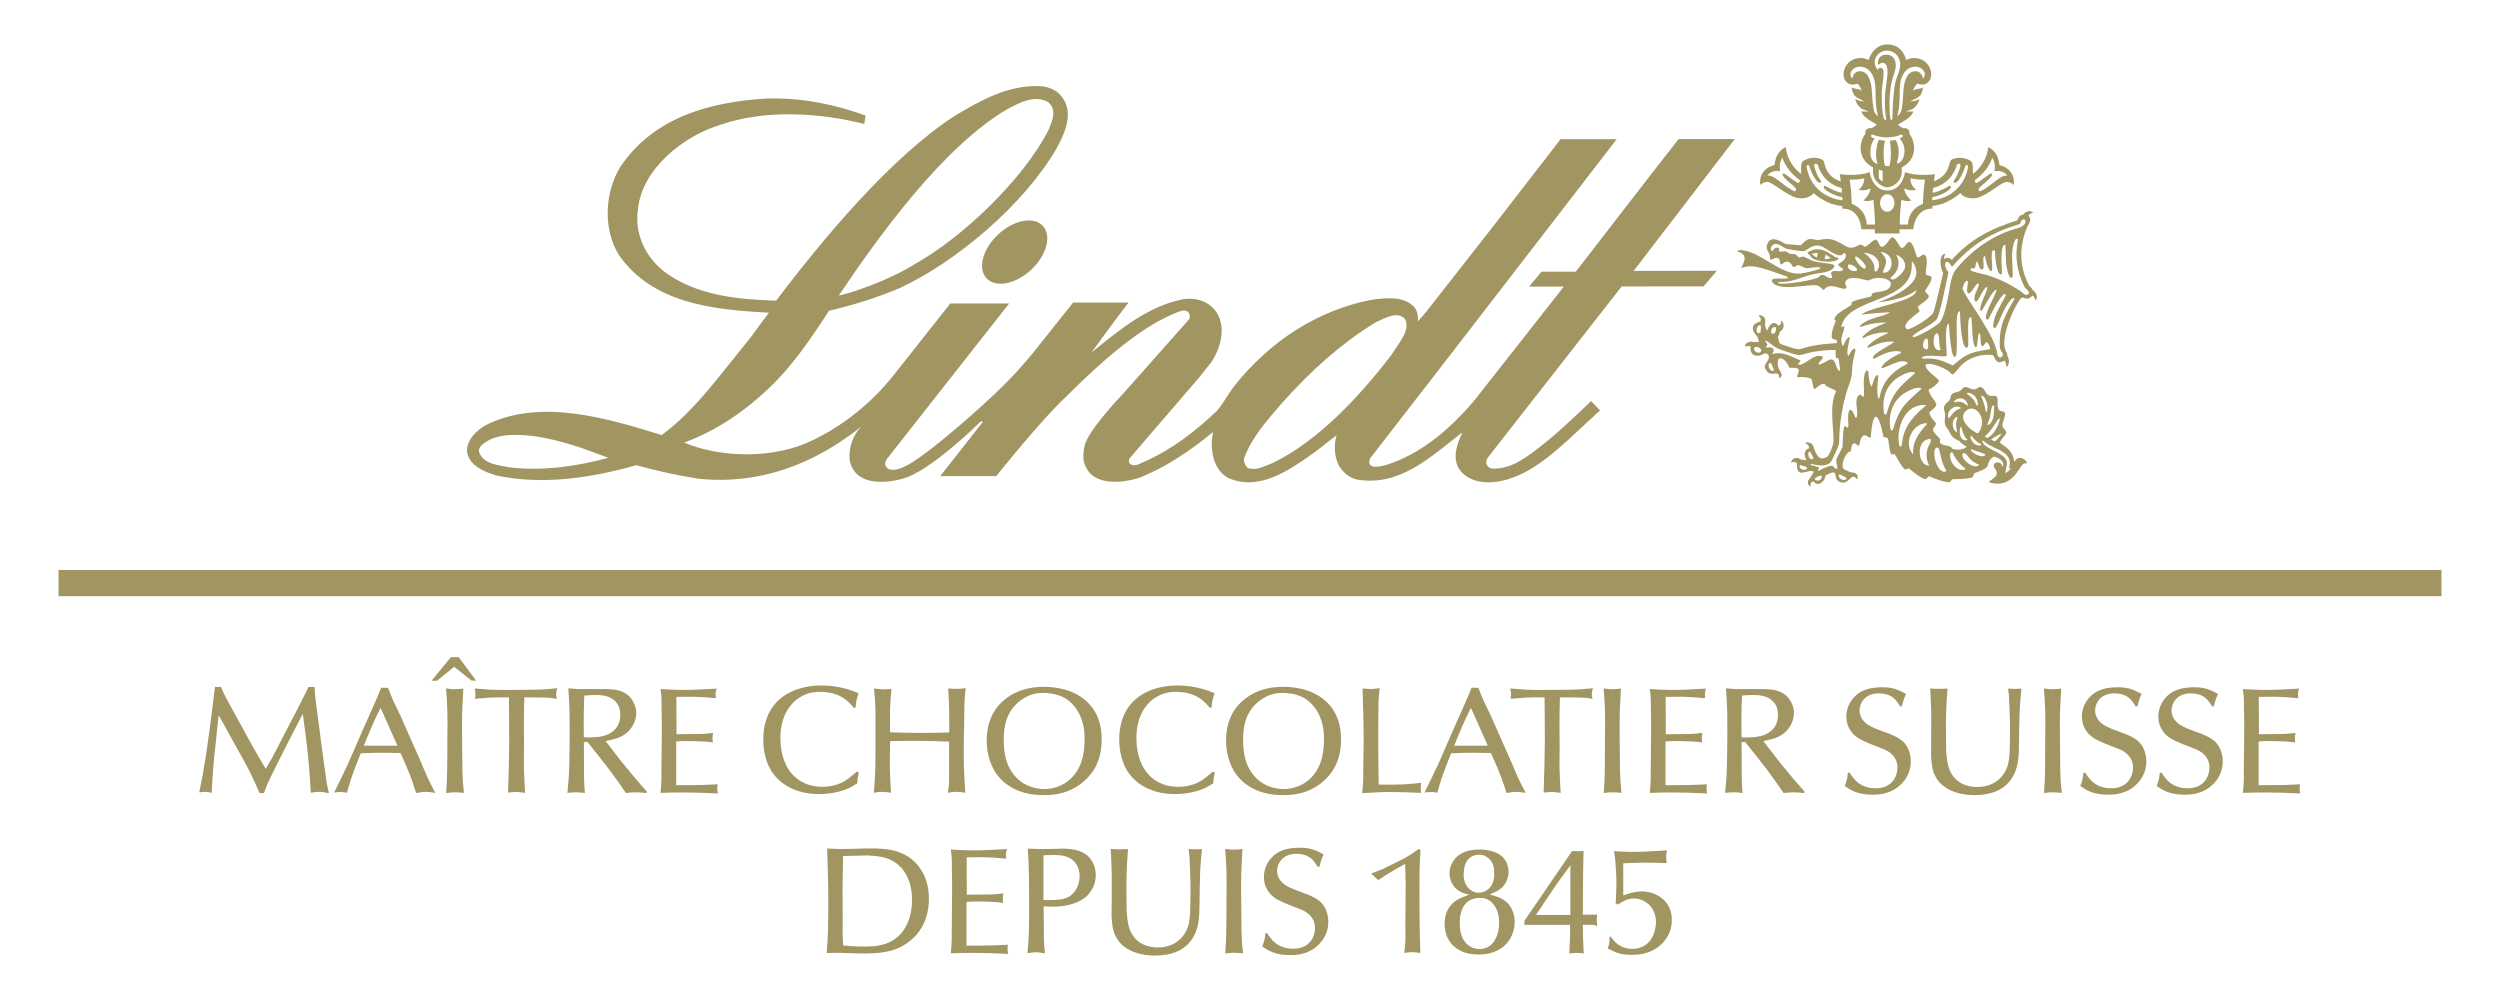
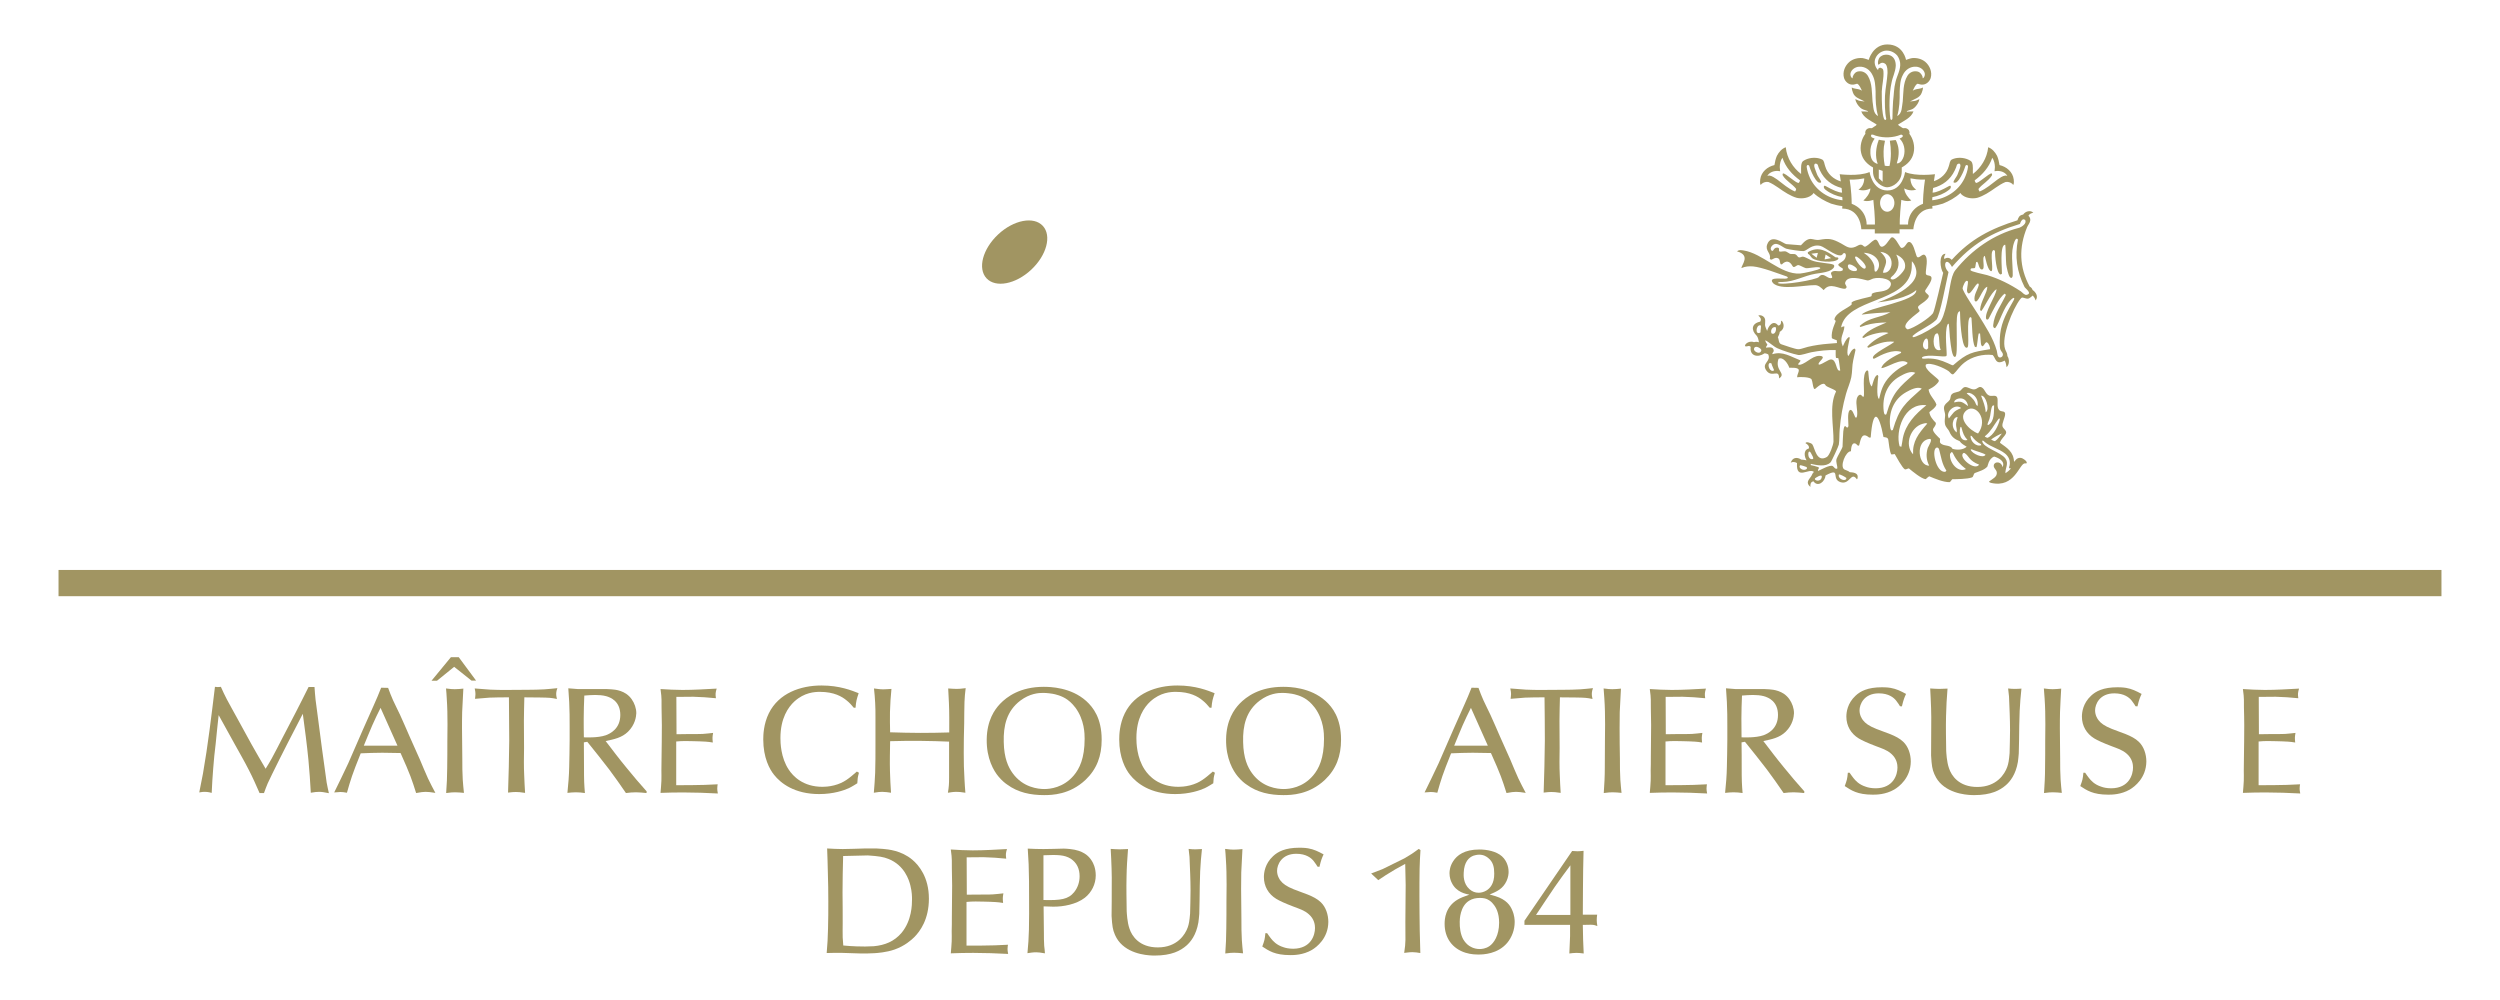
<svg xmlns="http://www.w3.org/2000/svg" width="600" height="240" id="svg5654">
  <defs id="defs5656">
    <clipPath id="clipPath6097">
      <path d="M 0,0 L 653.622,0 L 653.622,900.236 L 0,900.236 L 0,0 z" id="path6099" />
    </clipPath>
    <clipPath id="clipPath5911">
      <path d="M 0,0 L 653.622,0 L 653.622,900.236 L 0,900.236 L 0,0 z" id="path5913" />
    </clipPath>
    <clipPath id="clipPath5745">
      <path d="M 97.82,639.393 L 555.344,639.393 L 555.344,814.326 L 97.82,814.326 L 97.82,639.393 z" id="path5747" />
    </clipPath>
    <clipPath id="clipPath5733">
      <path d="M 15,15 L 638.622,15 L 638.622,885.236 L 15,885.236 L 15,15 z" id="path5735" />
    </clipPath>
    <clipPath id="clipPath5719">
-       <path d="M 15,15 L 638.622,15 L 638.622,885.236 L 15,885.236 L 15,15 z" id="path5721" />
-     </clipPath>
+       </clipPath>
  </defs>
  <g transform="matrix(1.25,0,0,-1.25,208.288,205.301)" id="g5749">
    <path d="M 0,0 C 2.106,-0.142 2.987,-0.284 3.981,-0.682 C 7.026,-1.906 7.907,-4.72 8.163,-5.774 C 8.476,-7.024 8.476,-7.934 8.476,-8.447 C 8.476,-9.441 8.447,-12.457 6.485,-14.846 C 5.063,-16.525 3.271,-17.235 1.137,-17.435 C 0.569,-17.462 0.029,-17.491 -0.54,-17.491 C -1.08,-17.491 -1.621,-17.491 -2.19,-17.462 C -3.014,-17.435 -3.867,-17.377 -4.722,-17.293 C -4.778,-16.781 -4.807,-16.268 -4.834,-15.756 C -4.864,-14.875 -4.834,-13.964 -4.834,-13.082 C -4.807,-11.062 -4.864,-9.073 -4.864,-7.082 C -4.864,-4.749 -4.807,-2.446 -4.749,-0.114 L 0,0 z M -0.54,1.337 C -1.99,1.309 -3.413,1.223 -4.834,1.223 C -5.83,1.223 -6.827,1.281 -7.821,1.337 C -7.766,-0.227 -7.707,-1.792 -7.681,-3.356 C -7.622,-5.176 -7.595,-6.996 -7.595,-8.816 C -7.595,-10.579 -7.595,-12.314 -7.65,-14.078 C -7.681,-15.642 -7.766,-17.207 -7.907,-18.742 C -6.883,-18.714 -5.888,-18.686 -4.893,-18.714 C -3.669,-18.742 -2.502,-18.8 -1.308,-18.828 C -0.454,-18.856 0.398,-18.8 1.252,-18.771 C 1.735,-18.742 3.555,-18.629 5.148,-18.06 C 7.082,-17.377 8.361,-16.24 8.902,-15.699 C 10.012,-14.59 11.719,-12.286 11.719,-8.304 C 11.719,-4.179 9.784,-1.876 8.533,-0.825 C 6.4,0.968 3.839,1.166 2.901,1.252 L 1.621,1.337 L -0.54,1.337 z" id="path5751" style="fill:#a19562;fill-opacity:1;fill-rule:evenodd;stroke:none" />
  </g>
  <g transform="matrix(1.25,0,0,-1.25,231.998,205.762)" id="g5753">
    <path d="M 0,0 C 1.081,0 2.161,0.029 3.242,0.029 C 4.693,0 6.143,-0.114 7.594,-0.256 C 7.48,0.569 7.509,0.796 7.737,1.592 C 5.546,1.479 3.385,1.337 1.166,1.337 C -0.228,1.337 -1.65,1.422 -3.045,1.507 C -2.758,-0.456 -2.873,-0.882 -2.843,-2.047 C -2.816,-3.186 -2.788,-4.295 -2.788,-5.405 C -2.788,-7.51 -2.816,-9.584 -2.843,-11.661 C -2.843,-12.486 -2.843,-13.31 -2.873,-14.136 C -2.873,-14.79 -2.843,-15.472 -2.873,-16.127 C -2.902,-16.924 -2.987,-17.663 -3.045,-18.431 C -1.593,-18.373 -0.171,-18.345 1.279,-18.345 C 3.527,-18.345 5.745,-18.431 7.963,-18.544 C 7.878,-18.004 7.849,-17.919 7.849,-17.606 C 7.849,-17.236 7.907,-16.924 7.935,-16.78 C 7.082,-16.81 6.257,-16.866 5.404,-16.895 C 3.584,-16.952 1.791,-16.952 -0.028,-16.952 L -0.028,-8.561 C 0.54,-8.504 1.138,-8.476 1.735,-8.476 C 2.275,-8.476 2.816,-8.504 3.355,-8.504 C 4.124,-8.532 4.864,-8.532 5.603,-8.59 C 6.058,-8.617 6.513,-8.674 6.996,-8.759 C 6.912,-7.935 6.912,-7.707 7.053,-6.912 C 6.4,-6.968 5.717,-7.081 5.062,-7.11 C 4.608,-7.14 4.181,-7.14 3.726,-7.14 C 2.503,-7.14 1.251,-7.14 0.028,-7.167 L 0,0 z" id="path5755" style="fill:#a19562;fill-opacity:1;fill-rule:nonzero;stroke:none" />
  </g>
  <g transform="matrix(1.25,0,0,-1.25,250.429,205.263)" id="g5757">
    <path d="M 0,0 C 2.788,0.114 4.01,0.085 5.233,-0.655 C 6.428,-1.451 6.94,-2.618 6.94,-4.04 C 6.94,-5.12 6.598,-6.201 5.915,-7.054 C 4.779,-8.477 3.299,-8.675 0,-8.59 L 0,0 z M -2.844,-1.707 C -2.759,-3.898 -2.759,-6.059 -2.759,-8.221 C -2.759,-10.24 -2.73,-12.258 -2.788,-14.278 C -2.816,-15.786 -2.93,-17.294 -3.072,-18.801 C -2.475,-18.716 -2.02,-18.629 -1.394,-18.629 C -0.91,-18.629 -0.598,-18.687 0.284,-18.83 C 0.256,-18.346 0.199,-17.861 0.142,-17.38 C 0.085,-16.555 0.085,-15.701 0.085,-14.876 C 0.057,-13.198 0.028,-11.491 0.028,-9.813 C 0.625,-9.841 1.251,-9.87 1.848,-9.87 C 3.811,-9.898 6.314,-9.415 7.935,-8.165 C 9.244,-7.139 10.04,-5.547 10.04,-3.869 C 10.04,-2.446 9.557,-1.48 9.272,-1.053 C 8.704,-0.115 7.594,0.938 5.12,1.193 C 4.721,1.251 4.323,1.251 3.896,1.279 C 2.588,1.251 1.308,1.193 0,1.193 C -0.996,1.193 -2.02,1.222 -3.016,1.279 L -2.844,-1.707 z" id="path5759" style="fill:#a19562;fill-opacity:1;fill-rule:evenodd;stroke:none" />
  </g>
  <g transform="matrix(1.25,0,0,-1.25,285.48,205.656)" id="g5761">
    <path d="M 0,0 C 0.086,-2.162 0.199,-4.323 0.199,-6.484 C 0.199,-7.964 0.143,-9.414 0.115,-10.864 C 0,-12.259 -0.113,-12.912 -0.34,-13.538 C -0.823,-14.904 -2.36,-17.378 -6.087,-17.378 C -9.64,-17.378 -11.063,-15.187 -11.518,-13.794 C -11.974,-12.514 -12.029,-10.778 -12.059,-10.437 C -12.087,-8.219 -12.145,-6 -12.087,-3.811 C -12.059,-2.048 -11.944,-0.257 -11.803,1.507 C -12.342,1.48 -12.883,1.45 -13.395,1.45 C -13.992,1.45 -14.563,1.507 -15.131,1.536 C -15.072,0.284 -14.988,-0.967 -14.961,-2.247 C -14.903,-3.414 -14.931,-4.551 -14.931,-5.717 C -14.931,-7.595 -14.931,-9.471 -14.961,-11.348 C -14.846,-13.253 -14.732,-13.992 -14.334,-14.904 C -14.192,-15.216 -13.907,-15.871 -13.309,-16.525 C -11.119,-18.914 -7.422,-18.942 -6.684,-18.942 C -3.412,-18.942 -1.706,-18.004 -0.568,-17.009 C 0.199,-16.325 1.281,-15.046 1.707,-12.571 C 1.793,-12.03 1.821,-11.49 1.878,-10.949 C 1.906,-10.067 1.906,-9.157 1.935,-8.276 C 1.964,-6.456 1.964,-4.608 2.049,-2.788 C 2.105,-1.338 2.247,0.086 2.391,1.507 C 1.964,1.48 1.537,1.45 1.11,1.45 C 0.684,1.45 0.256,1.48 -0.17,1.536 L 0,0 z" id="path5763" style="fill:#a19562;fill-opacity:1;fill-rule:nonzero;stroke:none" />
  </g>
  <g transform="matrix(1.25,0,0,-1.25,298.188,203.772)" id="g5765">
    <path d="M 0,0 C -0.598,-0.057 -1.024,-0.113 -1.65,-0.113 C -2.163,-0.113 -2.447,-0.085 -3.329,0.029 C -3.271,-0.598 -3.214,-1.252 -3.186,-1.905 C -3.072,-3.526 -3.044,-5.205 -3.044,-6.855 C -3.044,-7.935 -3.072,-8.987 -3.072,-10.039 C -3.072,-11.775 -3.072,-13.509 -3.102,-15.244 C -3.102,-16.865 -3.186,-18.458 -3.299,-20.051 C -2.389,-19.937 -2.105,-19.909 -1.594,-19.909 C -1.024,-19.909 -0.455,-19.965 0.113,-20.023 C 0.028,-19.198 -0.057,-18.372 -0.114,-17.52 C -0.199,-16.183 -0.199,-14.846 -0.199,-13.481 C -0.228,-11.546 -0.256,-9.612 -0.256,-7.679 C -0.256,-6.627 -0.256,-5.574 -0.228,-4.494 C -0.171,-3.015 -0.086,-1.507 0,0" id="path5767" style="fill:#a19562;fill-opacity:1;fill-rule:nonzero;stroke:none" />
  </g>
  <g transform="matrix(1.25,0,0,-1.25,303.69,223.964)" id="g5769">
    <path d="M 0,0 C -0.114,-1.224 -0.172,-1.394 -0.597,-2.56 C 0.625,-3.357 1.792,-4.209 4.779,-4.209 C 5.432,-4.209 7.225,-4.209 8.931,-3.215 C 9.838,-2.674 12.061,-0.995 12.087,2.161 C 12.087,3.555 11.603,5.034 10.639,5.945 C 9.357,7.196 7.027,7.764 5.461,8.419 C 4.038,8.988 3.357,9.5 2.901,10.096 C 2.701,10.353 2.246,11.035 2.246,11.974 C 2.246,13.139 3.1,15.245 5.945,15.245 C 7.85,15.245 8.819,14.42 9.273,13.85 C 9.587,13.481 9.982,12.827 10.011,12.77 L 10.383,12.742 C 10.696,14.078 10.866,14.448 11.177,15.131 C 10.127,15.699 9.33,16.097 8.19,16.297 C 7.51,16.41 6.741,16.41 6.542,16.41 C 3.783,16.41 2.39,15.643 1.479,14.789 C -0.085,13.339 -0.284,11.605 -0.284,10.779 C -0.284,8.988 0.597,7.508 2.075,6.599 C 2.731,6.202 3.783,5.717 5.432,5.091 C 6.457,4.693 7.48,4.408 8.334,3.641 C 9.416,2.703 9.529,1.564 9.529,0.995 C 9.529,-0.342 8.789,-2.958 5.348,-2.987 C 4.466,-2.987 3.813,-2.816 3.497,-2.702 C 2.105,-2.276 1.451,-1.479 1.08,-1.024 C 0.824,-0.711 0.597,-0.37 0.341,0 L 0,0 z" id="path5771" style="fill:#a19562;fill-opacity:1;fill-rule:nonzero;stroke:none" />
  </g>
  <g transform="matrix(1.25,0,0,-1.25,340.489,203.736)" id="g5773">
    <path d="M 0,0 C -0.425,-0.341 -0.883,-0.627 -1.309,-0.938 C -1.791,-1.222 -2.276,-1.536 -2.759,-1.82 L -6.912,-3.868 L -9.13,-4.721 L -7.766,-6.001 C -7.282,-5.659 -6.796,-5.347 -6.314,-5.035 C -5.119,-4.266 -3.867,-3.555 -2.59,-2.874 C -2.56,-4.236 -2.53,-5.603 -2.502,-6.939 C -2.502,-9.273 -2.56,-11.603 -2.56,-13.936 C -2.56,-17.492 -2.447,-17.777 -2.787,-19.966 C -2.59,-19.966 -1.877,-19.825 -1.223,-19.825 C -0.712,-19.825 -0.171,-19.909 0.312,-19.994 C 0.258,-18.573 0.227,-17.122 0.199,-15.7 C 0.172,-13.51 0.14,-11.348 0.14,-9.158 C 0.14,-7.367 0.14,-5.603 0.172,-3.84 C 0.199,-2.617 0.258,-1.422 0.342,-0.227 L 0,0 z" id="path5775" style="fill:#a19562;fill-opacity:1;fill-rule:nonzero;stroke:none" />
  </g>
  <g transform="matrix(1.25,0,0,-1.25,351.29,209.458)" id="g5777">
    <path d="M 0,0 C 0.088,2.103 0.998,2.929 1.85,3.27 C 1.994,3.297 2.448,3.47 2.96,3.47 C 3.871,3.47 4.412,3.072 4.695,2.843 C 5.663,2.075 5.861,1.051 5.861,-0.171 C 5.889,-2.078 5.037,-3.016 4.353,-3.414 C 3.927,-3.67 3.387,-3.841 2.875,-3.841 C 2.193,-3.841 1.622,-3.614 1.111,-3.159 C -0.111,-2.078 -0.026,-0.483 0,0 M -0.765,-9.414 C -0.765,-8.988 -0.709,-6.457 1.025,-5.377 C 1.652,-4.978 2.363,-4.835 3.13,-4.835 C 3.842,-4.835 4.269,-4.978 4.525,-5.091 C 5.123,-5.377 5.494,-5.775 5.633,-5.975 C 6.174,-6.571 6.799,-7.68 6.799,-9.585 C 6.799,-12.06 5.777,-13.51 4.953,-14.079 C 4.213,-14.592 3.416,-14.649 3.075,-14.649 C 1.907,-14.649 1.111,-14.109 0.768,-13.823 C 0.287,-13.397 0.059,-13.027 -0.084,-12.8 C -0.624,-11.833 -0.794,-10.524 -0.765,-9.414 M 1.081,-4.21 C -0.084,-4.608 -0.624,-4.835 -1.165,-5.15 C -3.523,-6.542 -3.666,-8.875 -3.666,-9.813 C -3.666,-12.515 -2.188,-14.563 0.343,-15.36 C 1.424,-15.701 2.448,-15.701 2.875,-15.701 C 3.757,-15.701 6.515,-15.616 8.335,-13.483 C 9.246,-12.402 9.787,-10.95 9.787,-9.472 C 9.787,-9.073 9.757,-8.164 9.305,-7.167 C 8.934,-6.286 8.196,-5.15 6.089,-4.494 C 5.747,-4.381 5.349,-4.267 4.981,-4.183 C 6.401,-3.585 7.511,-3.101 8.223,-1.595 C 8.565,-0.853 8.619,-0.171 8.619,0.141 C 8.619,0.768 8.507,1.278 8.279,1.819 C 8.164,2.075 7.911,2.644 7.339,3.156 C 6.258,4.123 4.44,4.464 3.018,4.464 C 0.088,4.464 -1.306,3.326 -2.018,2.217 C -2.642,1.278 -2.728,0.342 -2.728,-0.086 C -2.728,-0.912 -2.473,-1.566 -2.331,-1.85 C -1.449,-3.783 0.457,-4.068 1.081,-4.21" id="path5779" style="fill:#a19562;fill-opacity:1;fill-rule:evenodd;stroke:none" />
  </g>
  <g transform="matrix(1.25,0,0,-1.25,368.639,219.591)" id="g5781">
    <path d="M 0,0 C 1.196,1.791 2.389,3.612 3.614,5.403 C 4.582,6.797 5.577,8.161 6.601,9.526 L 6.601,0 L 0,0 z M 8.99,0.056 C 8.99,1.706 8.99,3.356 9.018,5.005 C 9.018,7.45 9.077,9.868 9.132,12.315 C 8.565,12.258 8.25,12.229 7.966,12.229 C 7.624,12.229 7.284,12.258 6.942,12.286 L -2.217,-1.111 L -2.217,-1.907 L 6.543,-1.907 L 6.543,-4.068 C 6.514,-5.177 6.458,-6.287 6.402,-7.396 C 6.913,-7.339 7.225,-7.282 7.766,-7.282 C 8.25,-7.282 8.393,-7.31 9.159,-7.396 C 9.132,-6.543 9.077,-5.661 9.048,-4.78 C 9.018,-3.841 9.018,-2.873 8.99,-1.907 C 9.5,-1.907 10.013,-1.878 10.527,-1.878 C 11.179,-1.878 11.494,-2.02 11.779,-2.134 C 11.691,-1.479 11.663,-1.338 11.663,-0.967 C 11.663,-0.626 11.691,-0.286 11.746,0.056 L 8.99,0.056 z" id="path5783" style="fill:#a19562;fill-opacity:1;fill-rule:evenodd;stroke:none" />
  </g>
  <g transform="matrix(1.25,0,0,-1.25,386.27,224.924)" id="g5785">
-     <path d="M 0,0 C 0.03,-0.967 0,-1.223 -0.339,-2.162 C 1.537,-3.129 2.277,-3.384 4.296,-3.384 C 5.35,-3.384 5.974,-3.299 6.455,-3.186 C 9.53,-2.504 11.974,-0.057 11.974,3.3 C 11.974,6.656 9.586,7.964 8.449,8.39 C 7.454,8.759 6.571,8.788 6.203,8.788 C 4.637,8.788 3.044,8.163 2.648,8.021 L 2.648,14.192 C 3.785,14.22 4.921,14.278 6.06,14.306 C 7.708,14.334 9.359,14.278 10.979,14.22 C 10.95,14.59 10.895,15.046 10.895,15.415 C 10.895,15.785 10.925,15.984 11.038,16.667 C 8.789,16.525 6.543,16.382 4.267,16.382 C 3.13,16.382 1.992,16.439 0.883,16.525 L 1.137,14.59 C 1.224,13.141 1.339,11.662 1.339,10.21 C 1.339,8.959 1.253,7.736 1.196,6.485 L 1.621,6.258 C 2.648,6.939 3.412,7.424 4.694,7.424 C 6.4,7.424 7.936,6.398 8.591,4.75 C 8.902,3.953 8.931,3.214 8.931,2.901 C 8.931,2.133 8.704,-0.797 6.23,-1.877 C 5.434,-2.219 4.694,-2.247 4.354,-2.247 C 3.785,-2.247 2.36,-2.132 1.196,-1.024 C 0.711,-0.569 0.342,-0.029 0.201,0.142 L 0,0 z" id="path5787" style="fill:#a19562;fill-opacity:1;fill-rule:nonzero;stroke:none" />
-   </g>
+     </g>
  <g transform="matrix(1.25,0,0,-1.25,74.058,164.874)" id="g5789">
    <path d="M 0,0 C -0.824,-1.622 -1.621,-3.27 -2.474,-4.893 C -3.327,-6.541 -4.18,-8.161 -5.033,-9.811 C -5.716,-11.12 -6.37,-12.456 -7.082,-13.736 C -7.451,-14.42 -7.85,-15.045 -8.247,-15.699 C -9.13,-14.192 -10.039,-12.656 -10.893,-11.12 C -11.86,-9.385 -12.799,-7.651 -13.765,-5.887 C -14.391,-4.722 -15.074,-3.555 -15.699,-2.36 C -16.097,-1.592 -16.496,-0.768 -16.837,0.029 C -17.462,-0.056 -17.605,0 -17.975,0.029 C -18.657,-5.546 -19.312,-11.148 -20.279,-16.636 C -20.506,-17.861 -20.734,-19.026 -20.989,-20.249 C -20.393,-20.136 -20.25,-20.136 -19.908,-20.136 C -19.312,-20.136 -18.799,-20.279 -18.6,-20.334 C -18.516,-18.799 -18.457,-17.234 -18.315,-15.699 C -18.201,-14.078 -18.031,-12.485 -17.832,-10.864 C -17.662,-9.043 -17.462,-7.223 -17.264,-5.404 C -16.24,-7.28 -15.188,-9.186 -14.135,-11.064 C -13.253,-12.656 -12.315,-14.277 -11.49,-15.898 C -10.722,-17.376 -10.069,-18.856 -9.413,-20.364 L -8.561,-20.364 C -8.333,-19.738 -8.105,-19.112 -7.85,-18.515 C -7.564,-17.889 -7.28,-17.293 -6.968,-16.667 C -5.09,-12.827 -3.1,-8.986 -1.108,-5.148 C -0.71,-8.105 -0.313,-11.064 -0.027,-14.021 C 0.171,-16.126 0.313,-18.203 0.427,-20.307 C 1.281,-20.164 1.536,-20.136 2.02,-20.136 C 2.532,-20.136 2.931,-20.193 3.898,-20.393 C 3.756,-19.71 3.584,-19.026 3.471,-18.344 C 3.3,-17.32 3.216,-16.268 3.045,-15.244 C 2.901,-14.078 2.703,-12.911 2.561,-11.746 C 2.304,-9.87 2.077,-7.962 1.822,-6.087 C 1.678,-4.863 1.48,-3.641 1.338,-2.417 C 1.252,-1.622 1.195,-0.796 1.138,0 L 0,0 z" id="path5791" style="fill:#a19562;fill-opacity:1;fill-rule:nonzero;stroke:none" />
  </g>
  <g transform="matrix(1.25,0,0,-1.25,87.319,178.953)" id="g5793">
    <path d="M 0,0 C 0.54,1.309 1.052,2.589 1.621,3.898 C 2.104,5.035 2.672,6.144 3.213,7.253 L 6.456,0 L 0,0 z M 3.327,11.122 C 2.872,9.956 2.389,8.818 1.876,7.681 C 1.193,6.115 0.483,4.58 -0.2,3.016 C -1.139,0.883 -2.049,-1.251 -2.988,-3.383 C -3.869,-5.261 -4.778,-7.138 -5.689,-8.986 C -5.12,-8.93 -4.751,-8.901 -4.495,-8.901 C -4.125,-8.901 -3.898,-8.93 -3.243,-9.044 C -2.504,-6.455 -2.277,-5.659 -0.598,-1.478 C 0.797,-1.421 2.162,-1.364 3.555,-1.364 C 4.72,-1.364 5.887,-1.393 7.053,-1.421 C 8.959,-5.659 9.215,-6.512 10.04,-9.101 C 10.978,-8.93 11.404,-8.873 11.86,-8.873 C 12.401,-8.873 12.77,-8.93 13.737,-9.071 C 13.254,-8.162 12.77,-7.252 12.315,-6.285 C 11.774,-5.119 11.291,-3.896 10.779,-2.701 C 10.125,-1.193 9.441,0.286 8.759,1.821 C 8.162,3.158 7.593,4.551 6.967,5.888 C 6.512,6.854 6.029,7.794 5.602,8.732 C 5.261,9.5 4.948,10.297 4.663,11.092 L 3.327,11.122 z" id="path5795" style="fill:#a19562;fill-opacity:1;fill-rule:evenodd;stroke:none" />
  </g>
  <g transform="matrix(1.25,0,0,-1.25,108.217,157.727)" id="g5797">
    <path d="M 0,0 L -3.726,-4.523 L -2.673,-4.523 L 0.625,-1.848 L 3.954,-4.494 L 4.835,-4.494 L 1.507,0 L 0,0 z M 2.39,-6.03 C 1.792,-6.088 1.365,-6.144 0.739,-6.144 C 0.227,-6.144 -0.056,-6.116 -0.938,-6.002 C -0.882,-6.628 -0.824,-7.281 -0.796,-7.935 C -0.681,-9.556 -0.654,-11.235 -0.654,-12.884 C -0.654,-13.965 -0.681,-15.018 -0.681,-16.07 C -0.681,-17.805 -0.681,-19.539 -0.712,-21.275 C -0.712,-22.896 -0.796,-24.487 -0.91,-26.082 C 0,-25.967 0.285,-25.94 0.797,-25.94 C 1.365,-25.94 1.934,-25.997 2.503,-26.052 C 2.417,-25.229 2.332,-24.404 2.275,-23.55 C 2.19,-22.214 2.19,-20.877 2.19,-19.511 C 2.162,-17.577 2.133,-15.644 2.133,-13.71 C 2.133,-12.657 2.133,-11.605 2.162,-10.525 C 2.219,-9.045 2.304,-7.537 2.39,-6.03" id="path5799" style="fill:#a19562;fill-opacity:1;fill-rule:evenodd;stroke:none" />
  </g>
  <g transform="matrix(1.25,0,0,-1.25,133.77,165.157)" id="g5801">
    <path d="M 0,0 C -0.824,-0.086 -1.649,-0.172 -2.474,-0.228 C -3.526,-0.285 -4.579,-0.314 -5.631,-0.314 C -6.997,-0.342 -8.362,-0.342 -9.727,-0.342 C -10.779,-0.342 -11.831,-0.342 -12.883,-0.285 C -13.878,-0.228 -14.874,-0.144 -15.87,-0.058 C -15.757,-0.626 -15.728,-0.826 -15.728,-1.139 C -15.728,-1.396 -15.785,-1.793 -15.812,-2.049 C -14.874,-1.963 -13.935,-1.878 -13.027,-1.821 C -11.775,-1.765 -10.551,-1.765 -9.3,-1.765 C -9.271,-4.552 -9.243,-7.311 -9.243,-10.098 C -9.271,-13.425 -9.357,-16.752 -9.47,-20.053 C -8.646,-19.967 -8.475,-19.938 -7.992,-19.938 C -7.479,-19.938 -7.167,-19.967 -6.2,-20.108 C -6.256,-18.972 -6.342,-17.862 -6.37,-16.725 C -6.456,-14.99 -6.427,-13.226 -6.398,-11.491 C -6.398,-9.755 -6.427,-7.993 -6.427,-6.258 C -6.427,-4.75 -6.37,-3.271 -6.342,-1.765 C -5.346,-1.765 -4.35,-1.793 -3.385,-1.793 C -1.564,-1.821 -1.166,-1.85 -0.086,-2.077 C -0.199,-1.537 -0.227,-1.396 -0.227,-1.109 C -0.227,-0.655 -0.057,-0.114 0,0" id="path5803" style="fill:#a19562;fill-opacity:1;fill-rule:nonzero;stroke:none" />
  </g>
  <g transform="matrix(1.25,0,0,-1.25,140.234,166.934)" id="g5805">
    <path d="M 0,0 C 0.711,0.056 1.394,0.112 2.105,0.112 C 2.787,0.112 3.555,0.056 4.182,-0.115 C 5.119,-0.371 6.911,-1.139 6.911,-3.727 C 6.911,-6.372 4.979,-7.31 4.124,-7.623 C 2.561,-8.163 0.199,-8.022 -0.085,-8.022 C -0.114,-6.798 -0.114,-5.575 -0.114,-4.381 C -0.114,-2.902 -0.057,-1.452 0,0 M -3.073,1.392 C -3.015,0.539 -2.958,-0.343 -2.901,-1.225 C -2.816,-2.817 -2.816,-4.41 -2.816,-6.003 L -2.816,-8.477 C -2.845,-10.24 -2.845,-11.975 -2.901,-13.71 C -2.93,-15.359 -3.073,-17.009 -3.243,-18.686 C -2.702,-18.631 -2.162,-18.574 -1.621,-18.574 C -0.967,-18.574 -0.512,-18.631 0.114,-18.716 C 0.057,-18.005 0,-17.294 -0.028,-16.555 C -0.057,-15.728 -0.057,-14.904 -0.057,-14.051 C -0.057,-12.373 -0.057,-10.665 -0.085,-8.988 L 0.569,-8.874 C 1.992,-10.638 3.413,-12.402 4.778,-14.193 C 5.887,-15.672 6.941,-17.181 7.992,-18.716 C 8.646,-18.631 9.272,-18.574 9.926,-18.574 C 10.609,-18.574 11.262,-18.659 11.944,-18.716 L 11.974,-18.403 C 10.637,-16.895 9.3,-15.359 8.049,-13.794 C 6.683,-12.145 5.404,-10.439 4.096,-8.732 C 5.716,-8.391 7.195,-8.106 8.39,-6.941 C 9.756,-5.604 9.954,-4.068 9.983,-3.386 C 9.983,-2.447 9.641,-1.48 9.1,-0.712 C 7.906,0.995 5.944,1.137 5.261,1.194 C 4.921,1.222 4.55,1.25 4.21,1.25 L -1.28,1.25 L -3.073,1.392 z" id="path5807" style="fill:#a19562;fill-opacity:1;fill-rule:evenodd;stroke:none" />
  </g>
  <g transform="matrix(1.25,0,0,-1.25,162.327,167.256)" id="g5809">
    <path d="M 0,0 C 1.082,0 2.163,0.029 3.244,0.029 C 4.694,0 6.145,-0.114 7.595,-0.256 C 7.482,0.57 7.509,0.796 7.737,1.593 C 5.547,1.479 3.386,1.337 1.167,1.337 C -0.226,1.337 -1.649,1.422 -3.042,1.507 C -2.758,-0.455 -2.872,-0.882 -2.844,-2.048 C -2.815,-3.185 -2.786,-4.295 -2.786,-5.405 C -2.786,-7.509 -2.815,-9.585 -2.844,-11.66 C -2.844,-12.486 -2.844,-13.311 -2.872,-14.135 C -2.872,-14.789 -2.844,-15.471 -2.872,-16.127 C -2.901,-16.924 -2.986,-17.663 -3.042,-18.429 C -1.592,-18.374 -0.17,-18.344 1.281,-18.344 C 3.528,-18.344 5.747,-18.429 7.965,-18.545 C 7.88,-18.004 7.851,-17.918 7.851,-17.606 C 7.851,-17.236 7.908,-16.924 7.937,-16.781 C 7.083,-16.809 6.257,-16.864 5.405,-16.894 C 3.584,-16.951 1.792,-16.951 -0.028,-16.951 L -0.028,-8.562 C 0.541,-8.504 1.139,-8.475 1.736,-8.475 C 2.276,-8.475 2.817,-8.504 3.357,-8.504 C 4.125,-8.533 4.865,-8.533 5.604,-8.589 C 6.06,-8.617 6.514,-8.675 6.998,-8.759 C 6.913,-7.935 6.913,-7.707 7.054,-6.913 C 6.401,-6.968 5.718,-7.081 5.063,-7.11 C 4.609,-7.138 4.182,-7.138 3.727,-7.138 C 2.504,-7.138 1.251,-7.138 0.03,-7.168 L 0,0 z" id="path5811" style="fill:#a19562;fill-opacity:1;fill-rule:nonzero;stroke:none" />
  </g>
  <g transform="matrix(1.25,0,0,-1.25,205.329,169.851)" id="g5813">
    <path d="M 0,0 C 0.115,1.308 0.2,1.564 0.597,2.787 C -0.711,3.299 -3.043,4.267 -6.542,4.267 C -10.581,4.267 -14.733,2.787 -16.639,-1.053 C -17.663,-3.128 -17.718,-5.262 -17.718,-6.085 C -17.718,-9.614 -16.497,-11.832 -15.643,-12.884 C -14.364,-14.505 -11.718,-16.581 -6.968,-16.581 C -4.237,-16.581 -2.217,-15.871 -1.28,-15.444 C -0.626,-15.131 0.2,-14.59 0.341,-14.505 C 0.399,-13.538 0.399,-13.425 0.655,-12.486 L 0.256,-12.258 C -1.222,-13.538 -2.217,-14.42 -4.096,-14.903 C -5.091,-15.16 -5.973,-15.188 -6.343,-15.188 C -10.097,-15.188 -12.003,-13.14 -12.827,-11.889 C -14.364,-9.584 -14.421,-6.712 -14.421,-5.83 C -14.421,-1.992 -12.913,0.113 -11.747,1.194 C -9.813,2.957 -7.821,3.043 -6.825,3.043 C -4.124,3.043 -2.588,2.133 -1.707,1.394 C -1.194,0.995 -0.739,0.484 -0.34,0 L 0,0 z" id="path5815" style="fill:#a19562;fill-opacity:1;fill-rule:nonzero;stroke:none" />
  </g>
  <g transform="matrix(1.25,0,0,-1.25,227.78,186.594)" id="g5817">
    <path d="M 0,0 C 0,-1.225 -0.029,-1.765 -0.227,-2.931 C 0.341,-2.846 0.797,-2.76 1.394,-2.76 C 1.906,-2.76 2.219,-2.788 3.129,-2.931 C 3.072,-2.078 2.987,-1.225 2.958,-0.371 C 2.844,1.308 2.816,2.985 2.816,4.692 C 2.816,6.598 2.844,8.475 2.901,10.381 C 2.929,11.745 2.901,13.139 2.958,14.503 C 2.987,15.385 3.072,16.267 3.186,17.15 C 2.276,17.036 1.906,17.006 1.451,17.006 C 0.882,17.006 0.37,17.064 -0.171,17.092 C -0.113,16.153 -0.057,15.215 -0.029,14.276 C 0.057,12.4 0.029,10.523 0.029,8.646 C -1.82,8.589 -3.669,8.558 -5.518,8.558 C -7.452,8.558 -9.385,8.617 -11.32,8.674 C -11.349,9.982 -11.376,11.261 -11.349,12.569 C -11.32,14.049 -11.206,15.528 -11.064,17.006 C -11.604,16.978 -12.117,16.922 -12.628,16.922 C -13.282,16.922 -13.737,17.006 -14.42,17.092 C -14.334,16.182 -14.22,15.244 -14.192,14.334 C -14.135,13.423 -14.135,12.483 -14.135,11.576 L -14.135,6.256 C -14.135,4.465 -14.135,2.672 -14.192,0.909 C -14.249,-0.371 -14.334,-1.65 -14.448,-2.931 C -13.566,-2.788 -13.31,-2.76 -12.828,-2.76 C -12.23,-2.76 -11.746,-2.846 -11.149,-2.931 C -11.235,-1.566 -11.32,-0.201 -11.349,1.165 C -11.405,3.099 -11.349,5.033 -11.32,6.967 C -9.329,7.024 -7.309,7.052 -5.318,7.024 C -3.527,7.024 -1.763,6.938 0,6.882 L 0,0 z" id="path5819" style="fill:#a19562;fill-opacity:1;fill-rule:nonzero;stroke:none" />
  </g>
  <g transform="matrix(1.25,0,0,-1.25,240.9,178.099)" id="g5821">
    <path d="M 0,0 C -0.085,3.158 0.57,5.973 3.186,7.964 C 5.006,9.33 6.683,9.443 7.537,9.443 C 8.306,9.443 9.215,9.301 9.386,9.273 C 9.841,9.187 11.121,8.932 12.23,8.135 C 12.999,7.594 13.567,6.855 13.767,6.599 C 15.501,4.238 15.53,1.594 15.53,0.626 C 15.53,-3.128 14.534,-5.119 13.453,-6.398 C 11.462,-8.76 8.874,-9.016 7.794,-9.016 C 6.627,-9.016 3.699,-8.732 1.707,-5.972 C 0.882,-4.834 0.057,-3.128 0,0 M -3.271,0.541 C -3.329,-3.186 -1.905,-5.546 -1.024,-6.598 C -0.37,-7.395 0.314,-7.935 0.626,-8.134 C 2.731,-9.699 5.206,-10.182 7.737,-10.182 C 9.272,-10.182 12.658,-10.097 15.672,-7.281 C 17.891,-5.176 18.801,-2.645 18.801,0.455 C 18.801,4.607 17.151,6.684 15.843,7.878 C 12.914,10.524 8.903,10.609 7.68,10.609 C 3.158,10.609 0.626,8.732 -0.71,7.338 C -1.734,6.257 -3.214,4.209 -3.271,0.541" id="path5823" style="fill:#a19562;fill-opacity:1;fill-rule:evenodd;stroke:none" />
  </g>
  <g transform="matrix(1.25,0,0,-1.25,290.762,169.851)" id="g5825">
    <path d="M 0,0 C 0.113,1.308 0.199,1.564 0.598,2.787 C -0.711,3.299 -3.044,4.267 -6.542,4.267 C -10.581,4.267 -14.734,2.787 -16.64,-1.053 C -17.663,-3.128 -17.719,-5.262 -17.719,-6.085 C -17.719,-9.614 -16.497,-11.832 -15.645,-12.884 C -14.363,-14.505 -11.719,-16.581 -6.969,-16.581 C -4.238,-16.581 -2.219,-15.871 -1.28,-15.444 C -0.626,-15.131 0.199,-14.59 0.342,-14.505 C 0.397,-13.538 0.397,-13.425 0.654,-12.486 L 0.256,-12.258 C -1.224,-13.538 -2.219,-14.42 -4.095,-14.903 C -5.092,-15.16 -5.974,-15.188 -6.342,-15.188 C -10.097,-15.188 -12.003,-13.14 -12.828,-11.889 C -14.363,-9.584 -14.421,-6.712 -14.421,-5.83 C -14.421,-1.992 -12.913,0.113 -11.747,1.194 C -9.813,2.957 -7.822,3.043 -6.827,3.043 C -4.125,3.043 -2.589,2.133 -1.707,1.394 C -1.195,0.995 -0.74,0.484 -0.342,0 L 0,0 z" id="path5827" style="fill:#a19562;fill-opacity:1;fill-rule:nonzero;stroke:none" />
  </g>
  <g transform="matrix(1.25,0,0,-1.25,298.35,178.099)" id="g5829">
    <path d="M 0,0 C -0.085,3.158 0.57,5.973 3.185,7.964 C 5.008,9.33 6.684,9.443 7.538,9.443 C 8.306,9.443 9.216,9.301 9.387,9.273 C 9.843,9.187 11.122,8.932 12.231,8.135 C 12.998,7.594 13.566,6.855 13.767,6.599 C 15.502,4.238 15.53,1.594 15.53,0.626 C 15.53,-3.128 14.535,-5.119 13.454,-6.398 C 11.464,-8.76 8.875,-9.016 7.794,-9.016 C 6.629,-9.016 3.699,-8.732 1.708,-5.972 C 0.883,-4.834 0.057,-3.128 0,0 M -3.271,0.541 C -3.326,-3.186 -1.905,-5.546 -1.024,-6.598 C -0.369,-7.395 0.313,-7.935 0.627,-8.134 C 2.731,-9.699 5.208,-10.182 7.737,-10.182 C 9.273,-10.182 12.657,-10.097 15.673,-7.281 C 17.89,-5.176 18.801,-2.645 18.801,0.455 C 18.801,4.607 17.151,6.684 15.843,7.878 C 12.914,10.524 8.904,10.609 7.681,10.609 C 3.157,10.609 0.627,8.732 -0.711,7.338 C -1.735,6.257 -3.214,4.209 -3.271,0.541" id="path5831" style="fill:#a19562;fill-opacity:1;fill-rule:evenodd;stroke:none" />
  </g>
  <g transform="matrix(1.25,0,0,-1.25,330.789,174.188)" id="g5833">
-     <path d="M 0,0 C 0.028,1.167 0,2.332 0.028,3.498 C 0.028,4.749 0.115,5.973 0.258,7.225 C -0.568,7.111 -1.051,7.053 -1.421,7.053 C -2.049,7.053 -2.957,7.167 -3.015,7.167 C -2.931,3.869 -2.813,0.541 -2.813,-2.786 C -2.813,-4.21 -2.846,-5.631 -2.873,-7.054 C -2.873,-8.192 -2.873,-9.329 -2.901,-10.465 C -2.931,-11.291 -3.015,-12.117 -3.101,-12.942 C -1.279,-12.828 0.513,-12.713 2.333,-12.713 C 4.296,-12.713 6.23,-12.798 8.193,-12.883 C 8.109,-11.804 8.164,-11.575 8.222,-10.95 C 5.546,-11.235 4.692,-11.348 0.087,-11.291 C 0.028,-8.931 0,-6.599 0,-4.21 L 0,0 z" id="path5835" style="fill:#a19562;fill-opacity:1;fill-rule:nonzero;stroke:none" />
-   </g>
+     </g>
  <g transform="matrix(1.25,0,0,-1.25,349.009,178.953)" id="g5837">
    <path d="M 0,0 C 0.54,1.309 1.052,2.589 1.62,3.898 C 2.105,5.035 2.672,6.144 3.213,7.253 L 6.454,0 L 0,0 z M 3.328,11.122 C 2.871,9.956 2.389,8.818 1.875,7.681 C 1.195,6.115 0.483,4.58 -0.199,3.016 C -1.139,0.883 -2.048,-1.251 -2.99,-3.383 C -3.869,-5.261 -4.777,-7.138 -5.689,-8.986 C -5.122,-8.93 -4.751,-8.901 -4.494,-8.901 C -4.125,-8.901 -3.899,-8.93 -3.242,-9.044 C -2.505,-6.455 -2.277,-5.659 -0.599,-1.478 C 0.794,-1.421 2.161,-1.364 3.554,-1.364 C 4.721,-1.364 5.888,-1.393 7.053,-1.421 C 8.959,-5.659 9.214,-6.512 10.041,-9.101 C 10.979,-8.93 11.403,-8.873 11.858,-8.873 C 12.402,-8.873 12.771,-8.93 13.734,-9.071 C 13.255,-8.162 12.771,-7.252 12.313,-6.285 C 11.773,-5.119 11.291,-3.896 10.779,-2.701 C 10.124,-1.193 9.442,0.286 8.76,1.821 C 8.162,3.158 7.594,4.551 6.968,5.888 C 6.512,6.854 6.029,7.794 5.603,8.732 C 5.261,9.5 4.947,10.297 4.663,11.092 L 3.328,11.122 z" id="path5839" style="fill:#a19562;fill-opacity:1;fill-rule:evenodd;stroke:none" />
  </g>
  <g transform="matrix(1.25,0,0,-1.25,382.312,165.157)" id="g5841">
    <path d="M 0,0 C -0.824,-0.086 -1.648,-0.172 -2.472,-0.228 C -3.526,-0.285 -4.577,-0.314 -5.63,-0.314 C -6.992,-0.342 -8.361,-0.342 -9.726,-0.342 C -10.778,-0.342 -11.828,-0.342 -12.883,-0.285 C -13.877,-0.228 -14.873,-0.144 -15.869,-0.058 C -15.755,-0.626 -15.726,-0.826 -15.726,-1.139 C -15.726,-1.396 -15.784,-1.793 -15.81,-2.049 C -14.873,-1.963 -13.933,-1.878 -13.024,-1.821 C -11.773,-1.765 -10.55,-1.765 -9.301,-1.765 C -9.271,-4.552 -9.238,-7.311 -9.238,-10.098 C -9.271,-13.425 -9.356,-16.752 -9.469,-20.053 C -8.645,-19.967 -8.477,-19.938 -7.99,-19.938 C -7.479,-19.938 -7.166,-19.967 -6.2,-20.108 C -6.259,-18.972 -6.342,-17.862 -6.37,-16.725 C -6.454,-14.99 -6.429,-13.226 -6.401,-11.491 C -6.401,-9.755 -6.429,-7.993 -6.429,-6.258 C -6.429,-4.75 -6.37,-3.271 -6.342,-1.765 C -5.347,-1.765 -4.351,-1.793 -3.383,-1.793 C -1.564,-1.821 -1.166,-1.85 -0.085,-2.077 C -0.198,-1.537 -0.224,-1.396 -0.224,-1.109 C -0.224,-0.655 -0.055,-0.114 0,0" id="path5843" style="fill:#a19562;fill-opacity:1;fill-rule:nonzero;stroke:none" />
  </g>
  <g transform="matrix(1.25,0,0,-1.25,389.028,165.264)" id="g5845">
    <path d="M 0,0 C -0.6,-0.058 -1.026,-0.114 -1.652,-0.114 C -2.164,-0.114 -2.446,-0.086 -3.329,0.028 C -3.273,-0.598 -3.216,-1.251 -3.188,-1.905 C -3.074,-3.526 -3.046,-5.205 -3.046,-6.854 C -3.046,-7.935 -3.074,-8.988 -3.074,-10.04 C -3.074,-11.775 -3.074,-13.509 -3.101,-15.245 C -3.101,-16.866 -3.188,-18.457 -3.301,-20.052 C -2.391,-19.937 -2.107,-19.91 -1.594,-19.91 C -1.026,-19.91 -0.458,-19.967 0.111,-20.022 C 0.028,-19.199 -0.058,-18.374 -0.116,-17.52 C -0.199,-16.184 -0.199,-14.847 -0.199,-13.481 C -0.231,-11.547 -0.259,-9.614 -0.259,-7.68 C -0.259,-6.627 -0.259,-5.575 -0.231,-4.495 C -0.171,-3.015 -0.087,-1.507 0,0" id="path5847" style="fill:#a19562;fill-opacity:1;fill-rule:nonzero;stroke:none" />
  </g>
  <g transform="matrix(1.25,0,0,-1.25,399.757,167.256)" id="g5849">
    <path d="M 0,0 C 1.08,0 2.158,0.029 3.24,0.029 C 4.691,0 6.139,-0.114 7.592,-0.256 C 7.477,0.57 7.506,0.796 7.734,1.593 C 5.545,1.479 3.385,1.337 1.166,1.337 C -0.23,1.337 -1.651,1.422 -3.047,1.507 C -2.76,-0.455 -2.876,-0.882 -2.845,-2.048 C -2.816,-3.185 -2.79,-4.295 -2.79,-5.405 C -2.79,-7.509 -2.816,-9.585 -2.845,-11.66 C -2.845,-12.486 -2.845,-13.311 -2.876,-14.135 C -2.876,-14.789 -2.845,-15.471 -2.876,-16.127 C -2.903,-16.924 -2.986,-17.663 -3.047,-18.429 C -1.595,-18.374 -0.174,-18.344 1.274,-18.344 C 3.524,-18.344 5.742,-18.429 7.963,-18.545 C 7.876,-18.004 7.847,-17.918 7.847,-17.606 C 7.847,-17.236 7.907,-16.924 7.933,-16.781 C 7.082,-16.809 6.253,-16.864 5.4,-16.894 C 3.581,-16.951 1.792,-16.951 -0.028,-16.951 L -0.028,-8.562 C 0.539,-8.504 1.136,-8.475 1.732,-8.475 C 2.273,-8.475 2.811,-8.504 3.352,-8.504 C 4.122,-8.533 4.862,-8.533 5.598,-8.589 C 6.056,-8.617 6.511,-8.675 6.995,-8.759 C 6.91,-7.935 6.91,-7.707 7.052,-6.913 C 6.397,-6.968 5.716,-7.081 5.058,-7.11 C 4.605,-7.138 4.181,-7.138 3.723,-7.138 C 2.5,-7.138 1.25,-7.138 0.027,-7.168 L 0,0 z" id="path5851" style="fill:#a19562;fill-opacity:1;fill-rule:nonzero;stroke:none" />
  </g>
  <g transform="matrix(1.25,0,0,-1.25,418.077,166.934)" id="g5853">
    <path d="M 0,0 C 0.712,0.056 1.397,0.112 2.105,0.112 C 2.788,0.112 3.557,0.056 4.182,-0.115 C 5.121,-0.371 6.913,-1.139 6.913,-3.727 C 6.913,-6.372 4.979,-7.31 4.126,-7.623 C 2.562,-8.163 0.199,-8.022 -0.085,-8.022 C -0.113,-6.798 -0.113,-5.575 -0.113,-4.381 C -0.113,-2.902 -0.056,-1.452 0,0 M -3.071,1.392 C -3.016,0.539 -2.957,-0.343 -2.901,-1.225 C -2.815,-2.817 -2.815,-4.41 -2.815,-6.003 L -2.815,-8.477 C -2.844,-10.24 -2.844,-11.975 -2.901,-13.71 C -2.928,-15.359 -3.071,-17.009 -3.242,-18.686 C -2.7,-18.631 -2.16,-18.574 -1.618,-18.574 C -0.967,-18.574 -0.51,-18.631 0.114,-18.716 C 0.058,-18.005 0,-17.294 -0.026,-16.555 C -0.056,-15.728 -0.056,-14.904 -0.056,-14.051 C -0.056,-12.373 -0.056,-10.665 -0.085,-8.988 L 0.569,-8.874 C 1.992,-10.638 3.413,-12.402 4.78,-14.193 C 5.888,-15.672 6.941,-17.181 7.993,-18.716 C 8.648,-18.631 9.275,-18.574 9.928,-18.574 C 10.609,-18.574 11.265,-18.659 11.945,-18.716 L 11.976,-18.403 C 10.64,-16.895 9.303,-15.359 8.051,-13.794 C 6.686,-12.145 5.405,-10.439 4.097,-8.732 C 5.716,-8.391 7.199,-8.106 8.392,-6.941 C 9.757,-5.604 9.956,-4.068 9.984,-3.386 C 9.984,-2.447 9.645,-1.48 9.104,-0.712 C 7.909,0.995 5.945,1.137 5.264,1.194 C 4.922,1.222 4.551,1.25 4.209,1.25 L -1.279,1.25 L -3.071,1.392 z" id="path5855" style="fill:#a19562;fill-opacity:1;fill-rule:evenodd;stroke:none" />
  </g>
  <g transform="matrix(1.25,0,0,-1.25,443.48,185.458)" id="g5857">
    <path d="M 0,0 C -0.112,-1.223 -0.169,-1.394 -0.594,-2.559 C 0.629,-3.356 1.794,-4.21 4.782,-4.21 C 5.435,-4.21 7.226,-4.21 8.931,-3.215 C 9.84,-2.674 12.06,-0.996 12.087,2.162 C 12.087,3.556 11.605,5.034 10.638,5.945 C 9.357,7.196 7.026,7.765 5.464,8.419 C 4.041,8.987 3.359,9.499 2.903,10.096 C 2.705,10.352 2.247,11.034 2.247,11.973 C 2.247,13.14 3.103,15.244 5.948,15.244 C 7.852,15.244 8.819,14.42 9.274,13.851 C 9.586,13.481 9.986,12.826 10.013,12.77 L 10.381,12.742 C 10.697,14.078 10.866,14.448 11.178,15.132 C 10.129,15.699 9.328,16.097 8.192,16.296 C 7.513,16.411 6.741,16.411 6.543,16.411 C 3.784,16.411 2.391,15.643 1.483,14.79 C -0.084,13.339 -0.282,11.604 -0.282,10.78 C -0.282,8.987 0.6,7.509 2.078,6.597 C 2.732,6.2 3.784,5.717 5.435,5.092 C 6.458,4.693 7.483,4.409 8.337,3.64 C 9.418,2.701 9.53,1.564 9.53,0.996 C 9.53,-0.341 8.787,-2.958 5.35,-2.987 C 4.468,-2.987 3.813,-2.816 3.501,-2.702 C 2.108,-2.275 1.453,-1.48 1.081,-1.024 C 0.826,-0.711 0.6,-0.371 0.342,0 L 0,0 z" id="path5859" style="fill:#a19562;fill-opacity:1;fill-rule:nonzero;stroke:none" />
  </g>
  <g transform="matrix(1.25,0,0,-1.25,482.163,167.148)" id="g5861">
    <path d="M 0,0 C 0.086,-2.162 0.197,-4.324 0.197,-6.485 C 0.197,-7.965 0.139,-9.414 0.114,-10.865 C 0,-12.259 -0.115,-12.913 -0.343,-13.539 C -0.827,-14.904 -2.363,-17.379 -6.088,-17.379 C -9.643,-17.379 -11.067,-15.188 -11.522,-13.794 C -11.974,-12.515 -12.034,-10.78 -12.062,-10.439 C -12.091,-8.22 -12.146,-6 -12.091,-3.812 C -12.062,-2.049 -11.946,-0.257 -11.805,1.507 C -12.345,1.479 -12.886,1.449 -13.399,1.449 C -13.997,1.449 -14.564,1.507 -15.133,1.535 C -15.076,0.283 -14.993,-0.968 -14.961,-2.247 C -14.905,-3.414 -14.934,-4.552 -14.934,-5.718 C -14.934,-7.595 -14.934,-9.472 -14.961,-11.348 C -14.85,-13.254 -14.735,-13.994 -14.338,-14.904 C -14.194,-15.217 -13.911,-15.871 -13.314,-16.525 C -11.123,-18.914 -7.427,-18.943 -6.686,-18.943 C -3.414,-18.943 -1.708,-18.004 -0.57,-17.01 C 0.197,-16.326 1.279,-15.046 1.705,-12.572 C 1.79,-12.031 1.819,-11.49 1.875,-10.95 C 1.904,-10.069 1.904,-9.158 1.933,-8.278 C 1.961,-6.457 1.961,-4.609 2.046,-2.788 C 2.103,-1.338 2.246,0.085 2.386,1.507 C 1.961,1.479 1.534,1.449 1.108,1.449 C 0.68,1.449 0.255,1.479 -0.172,1.535 L 0,0 z" id="path5863" style="fill:#a19562;fill-opacity:1;fill-rule:nonzero;stroke:none" />
  </g>
  <g transform="matrix(1.25,0,0,-1.25,494.687,165.264)" id="g5865">
    <path d="M 0,0 C -0.596,-0.058 -1.024,-0.114 -1.648,-0.114 C -2.159,-0.114 -2.446,-0.086 -3.328,0.028 C -3.268,-0.598 -3.214,-1.251 -3.184,-1.905 C -3.07,-3.526 -3.042,-5.205 -3.042,-6.854 C -3.042,-7.935 -3.07,-8.988 -3.07,-10.04 C -3.07,-11.775 -3.07,-13.509 -3.099,-15.245 C -3.099,-16.866 -3.184,-18.457 -3.299,-20.052 C -2.388,-19.937 -2.105,-19.91 -1.594,-19.91 C -1.024,-19.91 -0.453,-19.967 0.116,-20.022 C 0.029,-19.199 -0.055,-18.374 -0.111,-17.52 C -0.199,-16.184 -0.199,-14.847 -0.199,-13.481 C -0.225,-11.547 -0.255,-9.614 -0.255,-7.68 C -0.255,-6.627 -0.255,-5.575 -0.225,-4.495 C -0.171,-3.015 -0.084,-1.507 0,0" id="path5867" style="fill:#a19562;fill-opacity:1;fill-rule:nonzero;stroke:none" />
  </g>
  <g transform="matrix(1.25,0,0,-1.25,500.013,185.458)" id="g5869">
    <path d="M 0,0 C -0.112,-1.223 -0.169,-1.394 -0.596,-2.559 C 0.625,-3.356 1.794,-4.21 4.779,-4.21 C 5.434,-4.21 7.226,-4.21 8.932,-3.215 C 9.842,-2.674 12.059,-0.996 12.09,2.162 C 12.09,3.556 11.605,5.034 10.637,5.945 C 9.358,7.196 7.025,7.765 5.461,8.419 C 4.041,8.987 3.358,9.499 2.901,10.096 C 2.701,10.352 2.247,11.034 2.247,11.973 C 2.247,13.14 3.101,15.244 5.945,15.244 C 7.851,15.244 8.818,14.42 9.272,13.851 C 9.588,13.481 9.983,12.826 10.012,12.77 L 10.383,12.742 C 10.696,14.078 10.866,14.448 11.179,15.132 C 10.125,15.699 9.33,16.097 8.193,16.296 C 7.511,16.411 6.742,16.411 6.543,16.411 C 3.783,16.411 2.391,15.643 1.481,14.79 C -0.084,13.339 -0.283,11.604 -0.283,10.78 C -0.283,8.987 0.6,7.509 2.077,6.597 C 2.73,6.2 3.783,5.717 5.434,5.092 C 6.458,4.693 7.482,4.409 8.336,3.64 C 9.418,2.701 9.529,1.564 9.529,0.996 C 9.529,-0.341 8.79,-2.958 5.348,-2.987 C 4.467,-2.987 3.812,-2.816 3.5,-2.702 C 2.105,-2.275 1.453,-1.48 1.081,-1.024 C 0.825,-0.711 0.6,-0.371 0.342,0 L 0,0 z" id="path5871" style="fill:#a19562;fill-opacity:1;fill-rule:nonzero;stroke:none" />
  </g>
  <g transform="matrix(1.25,0,0,-1.25,518.354,185.458)" id="g5873">
-     <path d="M 0,0 C -0.113,-1.223 -0.171,-1.394 -0.596,-2.559 C 0.627,-3.356 1.793,-4.21 4.779,-4.21 C 5.433,-4.21 7.226,-4.21 8.932,-3.215 C 9.842,-2.674 12.062,-0.996 12.088,2.162 C 12.088,3.556 11.605,5.034 10.639,5.945 C 9.359,7.196 7.027,7.765 5.463,8.419 C 4.04,8.987 3.356,9.499 2.904,10.096 C 2.703,10.352 2.248,11.034 2.248,11.973 C 2.248,13.14 3.102,15.244 5.946,15.244 C 7.851,15.244 8.818,14.42 9.273,13.851 C 9.587,13.481 9.986,12.826 10.011,12.77 L 10.382,12.742 C 10.696,14.078 10.867,14.448 11.18,15.132 C 10.128,15.699 9.33,16.097 8.192,16.296 C 7.51,16.411 6.742,16.411 6.543,16.411 C 3.786,16.411 2.39,15.643 1.48,14.79 C -0.084,13.339 -0.283,11.604 -0.283,10.78 C -0.283,8.987 0.598,7.509 2.075,6.597 C 2.732,6.2 3.786,5.717 5.433,5.092 C 6.459,4.693 7.48,4.409 8.334,3.64 C 9.415,2.701 9.53,1.564 9.53,0.996 C 9.53,-0.341 8.791,-2.958 5.347,-2.987 C 4.467,-2.987 3.811,-2.816 3.499,-2.702 C 2.106,-2.275 1.452,-1.48 1.081,-1.024 C 0.826,-0.711 0.598,-0.371 0.344,0 L 0,0 z" id="path5875" style="fill:#a19562;fill-opacity:1;fill-rule:nonzero;stroke:none" />
-   </g>
+     </g>
  <g transform="matrix(1.25,0,0,-1.25,542.102,167.256)" id="g5877">
    <path d="M 0,0 C 1.081,0 2.161,0.029 3.242,0.029 C 4.693,0 6.142,-0.114 7.593,-0.256 C 7.479,0.57 7.508,0.796 7.736,1.593 C 5.547,1.479 3.384,1.337 1.166,1.337 C -0.229,1.337 -1.652,1.422 -3.045,1.507 C -2.76,-0.455 -2.875,-0.882 -2.846,-2.048 C -2.818,-3.185 -2.787,-4.295 -2.787,-5.405 C -2.787,-7.509 -2.818,-9.585 -2.846,-11.66 C -2.846,-12.486 -2.846,-13.311 -2.875,-14.135 C -2.875,-14.789 -2.846,-15.471 -2.875,-16.127 C -2.901,-16.924 -2.988,-17.663 -3.045,-18.429 C -1.593,-18.374 -0.171,-18.344 1.278,-18.344 C 3.525,-18.344 5.743,-18.429 7.966,-18.545 C 7.878,-18.004 7.849,-17.918 7.849,-17.606 C 7.849,-17.236 7.905,-16.924 7.936,-16.781 C 7.082,-16.809 6.258,-16.864 5.402,-16.894 C 3.583,-16.951 1.791,-16.951 -0.029,-16.951 L -0.029,-8.562 C 0.54,-8.504 1.137,-8.475 1.736,-8.475 C 2.276,-8.475 2.814,-8.504 3.355,-8.504 C 4.125,-8.533 4.864,-8.533 5.602,-8.589 C 6.059,-8.617 6.513,-8.675 6.996,-8.759 C 6.912,-7.935 6.912,-7.707 7.053,-6.913 C 6.4,-6.968 5.718,-7.081 5.061,-7.11 C 4.607,-7.138 4.182,-7.138 3.724,-7.138 C 2.501,-7.138 1.252,-7.138 0.029,-7.168 L 0,0 z" id="path5879" style="fill:#a19562;fill-opacity:1;fill-rule:nonzero;stroke:none" />
  </g>
  <path d="M 14.047,136.789 L 585.952,136.789 L 585.952,143.087 L 14.047,143.087 L 14.047,136.789 z" id="path5881" style="fill:#a19562;fill-opacity:1;fill-rule:nonzero;stroke:none" />
  <g transform="matrix(1.25,0,0,-1.25,487.988,51.052)" id="g5883">
    <path d="M 0,0 C -0.367,-0.089 -0.747,-0.224 -0.935,-0.578 C -0.682,-0.807 -0.543,-1.123 -0.578,-1.46 C -0.629,-1.963 -0.996,-2.326 -1.184,-2.767 C -2.798,-6.671 -2.704,-10.451 -0.697,-14.165 C -0.443,-14.31 -0.208,-14.545 -0.137,-14.834 C 0.521,-15.259 1.012,-16.121 0.442,-16.841 C 0.353,-16.485 0.145,-16.169 -0.089,-15.898 C -0.996,-16.646 -0.917,-16.607 -2.026,-16.292 C -2.226,-16.236 -2.407,-16.479 -2.515,-16.611 C -3.927,-18.445 -6.209,-23.886 -5.409,-26.194 C -5.239,-26.696 -4.97,-26.917 -4.97,-27.52 C -4.563,-28.117 -4.551,-29.161 -5.128,-29.662 C -5.194,-29.222 -5.261,-28.77 -5.497,-28.387 C -7.296,-29.387 -7.212,-27.831 -7.805,-27.318 C -9.634,-27.088 -11.766,-27.616 -13.213,-28.765 C -14.303,-29.632 -14.659,-30.388 -15.287,-30.956 C -15.619,-31.258 -16,-30.608 -16.231,-30.44 C -16.988,-29.871 -19.745,-28.625 -20.619,-29.147 C -21.045,-30.026 -18.617,-31.549 -18.196,-32.099 C -17.974,-32.384 -18.464,-32.785 -18.64,-32.98 C -18.979,-33.352 -19.65,-33.741 -20.105,-33.967 C -19.923,-35.136 -18.936,-35.816 -18.594,-36.841 C -18.805,-37.503 -19.467,-37.853 -19.957,-38.29 C -19.848,-39.116 -19.275,-39.766 -18.712,-40.342 C -18.629,-40.907 -19.214,-41.264 -19.26,-41.621 C -19.32,-42.088 -18.226,-43.096 -17.902,-43.397 C -17.871,-43.6 -17.986,-44.019 -17.871,-44.174 C -17.314,-44.926 -15.923,-44.48 -15.521,-45.333 C -14.616,-45.589 -13.53,-45.575 -12.786,-44.939 C -13.279,-44.622 -13.812,-44.357 -14.146,-43.854 C -15.09,-43.505 -15.708,-43.009 -16.094,-42.075 C -16.347,-41.474 -16.862,-41.222 -16.967,-40.495 C -17.049,-39.937 -16.965,-39.517 -16.927,-38.973 C -16.873,-38.31 -17.375,-37.658 -17.029,-36.995 C -16.789,-36.544 -16.256,-36.302 -16.022,-35.899 C -15.84,-35.576 -15.939,-35.178 -15.655,-34.867 C -15.196,-34.369 -14.378,-34.553 -13.922,-34.091 C -13.633,-33.794 -13.389,-33.404 -12.905,-33.48 C -12.277,-33.582 -11.59,-34.183 -10.926,-33.8 C -10.581,-33.605 -10.3,-33.301 -9.875,-33.557 C -9.254,-33.931 -9.179,-34.82 -8.457,-35.11 C -7.906,-35.33 -7.029,-34.807 -6.875,-35.671 C -6.75,-36.373 -7.145,-37.691 -6.28,-38.06 C -5.975,-38.192 -5.47,-38.082 -5.409,-38.561 C -5.329,-39.232 -6.119,-40.484 -5.896,-41.071 C -5.732,-41.515 -4.987,-41.868 -5.266,-42.428 C -5.575,-43.059 -6.181,-43.404 -6.402,-44.174 C -5.02,-45.175 -3.782,-45.893 -3.696,-47.827 C -3.525,-47.752 -3.239,-46.972 -2.381,-47.064 C -2.065,-47.097 -1.163,-47.68 -1.26,-48.038 C -1.302,-48.206 -1.475,-48.118 -1.583,-48.117 C -2.711,-48.095 -3.491,-52.942 -8.118,-51.873 C -8.265,-51.837 -8.441,-51.772 -8.5,-51.615 C -7.915,-51.144 -6.862,-50.737 -7.009,-49.817 C -7.088,-49.3 -7.728,-49 -7.572,-48.422 C -7.359,-47.665 -6.03,-47.784 -5.912,-48.874 C -5.321,-47.735 -6.634,-47.079 -7.513,-46.82 C -8.583,-47.22 -8.748,-48.647 -8.807,-48.724 C -9.354,-49.389 -10.404,-49.653 -11.161,-49.956 C -11.583,-50.125 -11.376,-50.694 -11.812,-50.836 C -12.764,-51.154 -14.64,-51.151 -15.563,-51.173 C -15.742,-51.347 -15.834,-51.597 -16.051,-51.734 C -17.256,-51.754 -18.883,-51.063 -19.969,-50.612 C -20.238,-50.727 -20.419,-50.978 -20.652,-51.158 C -21.454,-51.116 -23.244,-49.627 -23.886,-49.089 C -24.129,-49.092 -24.471,-49.388 -24.698,-49.241 C -25.168,-48.939 -26.285,-46.908 -26.607,-46.335 C -26.833,-46.339 -27.047,-46.451 -27.271,-46.396 C -27.588,-45.902 -27.754,-44.108 -27.832,-43.628 C -27.913,-43.114 -28.327,-43.143 -28.764,-43.065 C -29.663,-38.258 -30.781,-37.467 -31.216,-43.156 L -31.516,-43.172 C -32.919,-41.995 -33.132,-43.483 -33.434,-44.66 C -33.696,-44.905 -33.876,-44.437 -34.098,-44.343 C -34.936,-43.977 -34.961,-45.327 -35.016,-45.803 C -36.017,-45.764 -37.223,-48.769 -36.26,-49.304 C -35.932,-49.48 -35.5,-49.549 -35.237,-49.817 C -34.685,-49.849 -33.651,-49.929 -33.713,-50.73 C -33.728,-50.888 -33.728,-51.084 -33.863,-51.188 C -34.996,-49.565 -35.217,-52.323 -37.008,-51.734 C -38.919,-51.11 -36.801,-48.801 -39.877,-50.441 C -39.984,-51.611 -41.34,-52.785 -42.211,-51.567 C -42.779,-51.695 -42.829,-52.163 -42.791,-52.647 C -43.724,-51.853 -43.162,-51.337 -42.67,-50.637 C -42.455,-50.334 -42.437,-50.04 -42.111,-49.774 C -43.042,-48.902 -45.575,-51.519 -45.364,-48.069 C -45.707,-47.855 -46.231,-47.747 -46.572,-48.023 C -46.266,-46.988 -45.367,-46.849 -44.55,-47.402 C -44.205,-47.402 -43.865,-47.491 -43.529,-47.537 C -43.973,-46.853 -44.179,-45.534 -43.114,-45.285 C -42.914,-44.868 -43.373,-44.408 -43.724,-44.266 C -43.733,-43.858 -42.66,-44.186 -42.435,-44.465 C -41.957,-45.062 -41.654,-48.099 -39.628,-46.897 C -39.12,-46.597 -38.376,-44.553 -38.361,-43.943 C -38.308,-40.951 -39.225,-37.062 -37.885,-34.365 C -37.711,-34.026 -39.721,-33.487 -39.893,-33.123 C -40.281,-32.286 -41.563,-33.582 -41.927,-33.855 L -42.105,-33.79 C -42.374,-33.211 -42.335,-32.568 -42.56,-32.022 C -42.761,-31.522 -44.864,-31.495 -45.343,-31.594 C -45.351,-30.592 -43.965,-29.67 -46.85,-29.764 C -47.046,-29.073 -48.018,-27.557 -48.914,-28.056 C -49.693,-30.345 -47.325,-30.815 -48.807,-31.818 C -48.792,-29.851 -50.178,-31.784 -51.235,-30.32 C -52.293,-28.85 -50.255,-28.619 -50.897,-27.191 C -51.122,-27.076 -51.376,-26.988 -51.632,-27.004 C -52.879,-27.888 -54.498,-27.524 -54.259,-25.757 C -54.588,-25.404 -54.893,-25.728 -55.217,-25.668 C -55.696,-25.576 -54.804,-24.426 -53.617,-24.855 C -53.313,-24.745 -52.984,-24.779 -52.679,-24.875 C -52.706,-24.578 -52.881,-23.832 -53.106,-23.62 C -54.216,-22.546 -54.132,-21.267 -52.435,-20.918 C -52.113,-20.437 -52.43,-20.05 -52.801,-19.753 C -52.521,-19.597 -52.126,-19.717 -51.884,-19.889 C -51.296,-20.308 -51.5,-20.984 -51.504,-21.562 C -51.504,-21.801 -51.216,-22.469 -51.101,-22.7 C -50.878,-21.734 -49.896,-20.467 -48.979,-21.661 C -48.446,-21.609 -48.419,-21.201 -48.419,-20.763 C -48.299,-20.722 -48.234,-20.817 -48.18,-20.898 C -47.718,-21.613 -47.918,-22.458 -48.678,-22.868 C -48.699,-23.241 -48.89,-23.585 -49.043,-23.916 C -48.801,-24.399 -48.953,-25.073 -48.333,-25.276 C -47.696,-25.484 -45.707,-26.2 -45.149,-26.209 L -44.872,-26.194 C -44.361,-26.112 -43.795,-25.873 -43.276,-25.753 C -41.995,-25.452 -40.68,-25.262 -39.37,-25.159 L -37.716,-25.027 C -37.612,-24.771 -37.799,-24.763 -37.706,-24.502 C -37.912,-24.394 -38.663,-24.196 -38.681,-24.048 C -38.864,-22.634 -37.934,-21.044 -37.944,-20.795 C -37.947,-20.63 -38.207,-20.634 -38.178,-20.461 C -37.97,-19.176 -35.482,-18.282 -34.882,-17.632 C -34.78,-17.514 -34.998,-17.34 -34.837,-17.188 C -34.348,-16.727 -31.283,-16.193 -31.113,-16.047 C -30.992,-15.945 -31.035,-15.714 -30.996,-15.576 C -30.088,-14.924 -28.204,-15.458 -27.477,-14.175 C -26.653,-12.721 -29.522,-12.281 -30.733,-12.643 C -31.081,-12.745 -31.536,-13.076 -31.913,-12.991 C -32.871,-12.768 -35.626,-11.879 -36.108,-13.387 C -36.241,-13.792 -35.773,-13.997 -35.86,-14.375 L -36.079,-14.589 C -37.282,-14.732 -38.986,-13.21 -40.246,-14.862 C -40.711,-14.424 -41.207,-13.911 -41.889,-13.907 C -43.953,-13.88 -48.415,-14.949 -49.944,-13.539 C -50.051,-13.44 -50.219,-13.16 -50.195,-13.008 C -50.078,-12.266 -47.258,-12.951 -47.138,-12.49 C -47.11,-12.393 -47.253,-12.273 -47.325,-12.245 C -49.053,-11.656 -52.088,-10.469 -53.788,-10.313 C -54.553,-10.247 -55.333,-10.306 -56.035,-10.633 C -56.028,-9.993 -54.201,-8.173 -56.874,-7.424 C -56.553,-7.094 -56.061,-7.18 -55.649,-7.241 C -51.96,-7.79 -48.545,-11.904 -44.785,-11.682 C -44.215,-11.651 -40.959,-10.97 -40.902,-10.668 C -40.881,-10.563 -41.007,-10.513 -41.081,-10.493 C -41.729,-10.326 -43.319,-10.756 -43.706,-10.633 C -44.155,-10.489 -44.55,-10.223 -44.989,-10.073 C -45.482,-9.905 -45.908,-10.839 -46.248,-10.208 C -46.763,-9.264 -47.469,-9.104 -48.277,-9.93 L -48.493,-9.889 C -48.742,-9.501 -48.539,-8.911 -49.07,-8.717 C -49.822,-8.442 -50.298,-9.44 -50.592,-8.792 C -50.29,-7.759 -51.529,-7.33 -51.096,-6.103 C -50.32,-3.9 -47.895,-5.978 -47.431,-6.026 C -46.491,-6.114 -45.549,-6.176 -44.61,-6.252 C -42.813,-4.177 -42.446,-5.443 -41.015,-5.197 C -39.247,-4.892 -38.609,-4.98 -36.92,-5.889 C -35.946,-6.415 -35.358,-7.034 -34.175,-6.556 C -33.758,-6.391 -33.303,-5.968 -32.84,-6.206 C -32.612,-6.329 -32.479,-6.628 -32.177,-6.482 C -31.561,-6.179 -31.132,-5.573 -30.551,-5.25 C -29.774,-4.809 -29.714,-6.359 -29.206,-6.511 C -28.492,-6.722 -27.717,-5.197 -27.347,-4.84 C -26.675,-4.19 -25.776,-6.423 -25.378,-6.754 C -24.627,-6.871 -24.378,-5.73 -23.947,-5.63 C -23.073,-5.419 -22.634,-7.832 -22.406,-8.322 C -22.05,-9.104 -21.348,-7.764 -20.858,-8.109 C -20.05,-8.67 -20.689,-10.888 -20.634,-11.665 C -20.592,-12.247 -19.657,-11.862 -19.541,-12.46 C -19.418,-13.108 -20.446,-14.42 -20.723,-14.877 C -20.954,-15.251 -20.263,-15.619 -20.116,-15.837 C -19.91,-16.148 -20.33,-16.546 -20.534,-16.749 C -20.964,-17.18 -21.532,-17.47 -21.981,-17.875 C -22.447,-18.296 -21.665,-18.648 -21.863,-18.938 C -22.091,-19.282 -25.857,-21.628 -24.11,-22.406 C -22.913,-22.16 -19.979,-20.268 -19.26,-19.301 C -18.947,-18.884 -17.533,-12.488 -17.297,-11.545 C -17.863,-10.814 -18.25,-7.907 -16.849,-7.88 C -16.988,-8.182 -17.232,-8.546 -17.06,-8.886 C -16.549,-8.518 -16.068,-8.619 -15.655,-9.053 C -12.029,-5.035 -8.126,-3.047 -3.047,-1.46 C -2.808,-0.809 -2.668,-0.492 -1.94,-0.348 C -1.545,0.254 -0.569,0.568 0,0 M -1.581,-1.363 L -1.892,-1.259 C -2.289,-1.348 -2.436,-1.822 -2.559,-2.153 C -8.058,-3.831 -11.827,-6.032 -15.609,-10.414 C -16.789,-8.241 -17.517,-10.16 -16.276,-11.388 C -16.637,-12.864 -17.924,-19.9 -18.64,-20.576 C -19.979,-21.846 -21.852,-22.466 -23.177,-23.665 L -23.13,-23.891 C -22.92,-23.92 -22.66,-23.816 -22.468,-23.741 C -21.188,-23.249 -19.096,-22.062 -18.063,-21.168 C -16.877,-20.147 -16.131,-14.752 -15.902,-13.685 C -15.72,-12.805 -15.516,-11.719 -14.946,-11.009 C -11.836,-7.14 -7.626,-4.164 -2.794,-2.915 C -2.253,-2.774 -1.141,-2.052 -1.581,-1.363 M -2.943,-5.149 L -3.151,-4.967 C -3.398,-5.025 -3.54,-5.345 -3.622,-5.562 C -4.429,-7.661 -3.898,-9.892 -3.946,-12.043 C -3.953,-12.343 -4.146,-12.725 -4.466,-12.389 C -4.821,-12.019 -5.106,-10.51 -5.188,-9.972 C -5.268,-9.449 -5.304,-6.257 -5.381,-6.153 C -6.52,-6.096 -5.965,-11.028 -6.018,-11.707 L -6.237,-11.861 C -7.113,-11.787 -7.375,-8.025 -7.359,-7.325 L -7.585,-7.159 C -8.591,-7.304 -7.289,-11.975 -8.279,-11.128 C -8.807,-10.672 -9.138,-8.967 -9.299,-8.285 C -10.039,-8.496 -9.029,-10.981 -9.921,-10.9 C -10.125,-10.879 -10.267,-10.639 -10.346,-10.475 C -10.511,-10.138 -10.519,-9.725 -10.76,-9.424 L -10.983,-9.501 C -11.035,-9.824 -11.08,-10.154 -11.144,-10.475 C -11.238,-10.915 -12.121,-10.36 -12.047,-11.023 C -12.014,-11.317 -9.327,-11.842 -8.867,-11.98 C -6.552,-12.681 -4.404,-13.764 -2.393,-15.097 C -2.076,-15.312 -1.69,-15.861 -1.272,-15.768 C -0.11,-15.503 -1.545,-14.532 -1.686,-14.249 C -3.157,-11.303 -3.577,-8.387 -2.943,-5.149 M -50.219,-7.304 L -49.998,-7.32 C -49.862,-7.082 -49.697,-6.821 -49.422,-6.73 C -49.257,-6.673 -49.051,-6.673 -48.904,-6.774 C -48.666,-6.935 -48.982,-7.35 -48.697,-7.456 C -48.476,-7.546 -47.803,-7.288 -47.424,-7.474 C -46.785,-7.786 -46.867,-7.998 -46.049,-7.931 C -45.672,-7.9 -45.464,-8.089 -45.269,-8.37 C -44.958,-8.822 -44.576,-8.414 -44.205,-8.435 C -43.902,-8.448 -42.991,-8.97 -42.651,-9.117 C -41.351,-9.678 -38.976,-9.667 -38.395,-9.969 C -38.237,-10.049 -38.194,-10.172 -38.231,-10.349 C -38.321,-10.756 -38.922,-11.083 -39.281,-11.216 C -40.053,-11.497 -41,-11.582 -41.808,-11.719 C -44.018,-12.087 -45.835,-13.252 -48.166,-13.3 C -48.48,-13.306 -48.828,-13.252 -49.079,-13.482 C -48.323,-14.03 -41.594,-12.877 -41.176,-12.343 C -40.368,-11.326 -39.64,-12.576 -38.929,-12.57 C -38.132,-12.566 -39.099,-11.787 -38.766,-11.443 C -38.186,-10.849 -37.202,-11.556 -36.564,-11.034 L -36.578,-10.713 C -38.028,-9.852 -37.406,-9.951 -36.489,-9.224 C -35.801,-8.677 -35.817,-7.442 -36.519,-7.825 C -37.056,-9.133 -40,-6.581 -40.837,-6.379 C -42.53,-5.968 -43.423,-7.28 -44.085,-7.369 C -44.505,-7.422 -46.973,-7.059 -47.415,-6.91 C -48.044,-6.694 -48.867,-5.873 -49.583,-5.998 C -50.095,-6.088 -50.742,-6.858 -50.219,-7.304 M -32.558,-7.691 C -31.588,-8.34 -30.834,-9.185 -30.558,-10.125 C -30.44,-10.517 -30.582,-10.94 -30.395,-11.324 L -30.081,-11.237 C -28.874,-9.783 -30.12,-7.762 -32.558,-7.691 M -29.38,-7.505 C -27.393,-9.299 -28.613,-10.053 -28.874,-11.51 C -26.931,-11.876 -26.188,-7.816 -29.38,-7.505 M -26.316,-8.039 C -25.62,-9.397 -25.702,-10.751 -26.813,-11.941 C -26.934,-12.072 -27.501,-12.486 -27.384,-12.648 C -26.809,-13.447 -24.784,-11.319 -24.643,-10.62 C -24.41,-9.522 -25.09,-8.548 -26.316,-8.039 M -33.963,-8.417 L -34.213,-8.448 C -34.348,-9.018 -32.642,-11.207 -32.232,-10.652 C -31.815,-10.089 -33.494,-8.619 -33.963,-8.417 M -23.311,-9.304 C -23.338,-9.887 -23.301,-10.475 -23.399,-11.052 C -24.412,-17.378 -35.824,-16.327 -36.906,-22.02 C -36.693,-21.909 -36.503,-21.804 -36.26,-21.837 C -36.372,-23.299 -37.312,-23.996 -36.568,-25.673 C -36.268,-25.03 -36.021,-24.343 -35.444,-23.891 L -35.22,-23.955 C -35.319,-24.582 -36.03,-27.11 -35.49,-27.512 C -35.184,-27.055 -34.902,-26.185 -34.276,-26.081 L -34.129,-26.339 L -34.571,-28.335 C -34.817,-29.41 -34.726,-30.531 -34.942,-31.587 C -35.152,-32.619 -35.653,-33.722 -35.946,-34.752 C -36.588,-37.011 -36.98,-39.273 -37.171,-41.613 C -37.252,-42.554 -37.196,-43.595 -37.333,-44.517 C -37.386,-44.836 -38.713,-47.725 -38.934,-47.942 C -39.884,-48.87 -41.592,-48.464 -42.714,-48.217 L -42.729,-48.457 C -42.274,-48.567 -41.781,-48.663 -41.343,-48.826 C -40.854,-49 -41.483,-49.225 -41.31,-49.584 C -40.839,-49.372 -39.051,-48.348 -38.517,-48.64 C -38.194,-48.822 -38.11,-49.285 -37.633,-49.128 C -37.566,-48.494 -37.97,-47.883 -37.767,-47.258 C -37.621,-46.818 -36.639,-45.171 -36.623,-44.946 C -36.574,-43.962 -36.558,-42.993 -36.481,-42.007 C -36.462,-41.815 -36.366,-41.14 -36.228,-41.02 C -36.001,-40.822 -35.926,-41.328 -35.653,-41.246 L -35.49,-40.987 C -35.482,-40.269 -35.732,-38.509 -35.28,-37.947 C -35.237,-37.892 -35.049,-37.831 -34.985,-37.87 C -34.448,-38.188 -34.321,-39.382 -34.026,-39.362 C -33.925,-39.354 -33.843,-39.088 -33.833,-39.013 C -33.667,-37.951 -34.136,-36.806 -33.892,-35.74 C -33.826,-35.442 -33.608,-34.988 -33.255,-34.951 C -32.919,-34.913 -32.899,-35.378 -32.576,-35.332 C -32.283,-34.752 -33.023,-30.75 -31.878,-30.25 L -31.688,-30.432 C -31.597,-31.101 -31.588,-32.993 -30.992,-33.352 C -30.854,-32.907 -30.471,-31.15 -29.872,-31.16 L -29.753,-31.39 C -29.854,-32.059 -30.205,-35.514 -29.604,-35.756 C -29.43,-35.028 -29.243,-34.258 -28.955,-33.565 C -28.278,-31.929 -26.851,-30.58 -25.371,-29.653 C -25.056,-29.453 -24.552,-29.271 -24.283,-29.048 C -24.22,-28.993 -24.162,-28.901 -24.108,-28.836 C -25.358,-27.722 -28.07,-29.809 -29.175,-29.837 C -28.891,-28.647 -26.437,-27.425 -25.393,-26.918 L -25.378,-26.72 C -27.008,-26.194 -29.102,-27.229 -30.479,-27.998 C -30.551,-28.037 -30.709,-28.047 -30.757,-27.965 C -31.266,-27.184 -26.881,-25.212 -26.71,-24.771 C -28.577,-24.585 -29.917,-25.184 -31.574,-25.898 C -31.717,-25.962 -31.836,-25.871 -31.866,-25.715 C -30.763,-24.506 -29.309,-23.704 -27.803,-23.101 C -28.756,-22.648 -31.634,-23.459 -32.517,-24.027 L -32.754,-24.027 L -32.798,-23.83 C -31.581,-22.389 -29.82,-21.814 -28.159,-21.063 C -29.514,-21.105 -30.885,-21.208 -32.192,-21.611 C -32.533,-21.714 -32.858,-21.876 -33.211,-21.943 L -33.332,-21.746 C -31.399,-19.984 -29.406,-20.236 -27.433,-19.099 C -29.273,-19.195 -31.119,-19.311 -32.946,-19.57 C -31.915,-18.193 -22.279,-17.049 -22.468,-14.855 C -24.102,-16.316 -27.797,-17.013 -29.947,-17.227 C -29.947,-17.227 -21.81,-14.695 -22.48,-11.023 C -22.592,-10.397 -22.856,-9.758 -23.311,-9.304 M -33.944,-10.668 C -34.213,-10.289 -35.718,-9.379 -35.588,-10.365 C -35.46,-11.358 -33.351,-11.524 -33.944,-10.668 M -12.536,-13.229 C -12.973,-12.57 -13.533,-14.191 -13.571,-14.475 C -13.636,-15.032 -10.995,-18.869 -10.54,-19.616 C -9.179,-21.855 -7.741,-23.955 -7.007,-26.493 C -6.902,-26.853 -6.938,-27.799 -6.4,-27.799 C -6.187,-27.799 -5.963,-27.665 -5.884,-27.467 C -5.696,-26.991 -6.106,-26.727 -6.279,-26.372 C -6.558,-25.824 -6.424,-23.92 -6.354,-23.269 C -6.1,-20.845 -4.903,-18.835 -3.739,-16.756 C -3.694,-16.669 -3.583,-16.435 -3.71,-16.362 C -3.827,-16.292 -4.165,-16.587 -4.241,-16.665 C -5.821,-18.266 -6.412,-21.059 -7.319,-22.159 C -7.648,-22.164 -7.728,-21.86 -7.7,-21.581 C -7.504,-19.441 -6.154,-17.718 -5.291,-15.861 C -5.236,-15.734 -5.391,-15.579 -5.487,-15.541 C -6.613,-16.321 -7.859,-19.011 -8.517,-20.258 C -8.638,-20.489 -8.791,-20.618 -9.031,-20.439 C -9.481,-19.243 -7.161,-15.989 -7.05,-14.687 C -8.078,-15.15 -9.713,-18.894 -10.053,-18.889 L -10.216,-18.614 C -10.092,-17.015 -8.85,-15.395 -8.824,-14.216 C -9.807,-14.441 -10.649,-17.845 -11.259,-16.877 C -11.465,-15.794 -10.76,-14.97 -10.492,-13.988 C -10.464,-13.876 -10.438,-13.688 -10.552,-13.608 C -10.997,-13.286 -12.267,-16.533 -12.698,-15.145 C -12.817,-14.76 -12.511,-13.736 -12.536,-13.229 M -14.072,-18.916 C -14.362,-18.942 -14.467,-19.209 -14.545,-19.452 C -14.985,-20.82 -14.35,-27.378 -14.975,-27.662 C -15.622,-27.959 -15.859,-25.129 -15.921,-24.713 C -16.081,-23.578 -16.077,-22.425 -16.229,-21.289 L -16.45,-21.427 C -17.131,-22.838 -16.478,-27.22 -16.658,-27.479 C -16.948,-27.888 -20.133,-27.044 -21.358,-27.739 L -21.329,-27.985 C -20.964,-28.083 -20.576,-27.985 -20.207,-27.985 C -18.755,-27.985 -17.731,-28.305 -16.423,-28.889 C -16.297,-28.946 -15.646,-29.264 -15.582,-29.276 C -15.516,-29.287 -15.434,-29.276 -15.375,-29.276 C -12.653,-26.898 -11.786,-26.755 -8.294,-26.203 C -8.267,-25.805 -8.529,-25.061 -8.913,-24.883 C -9.302,-24.698 -9.668,-26.315 -10.023,-25.305 C -10.089,-25.123 -10.152,-23.593 -10.216,-23.193 L -10.468,-23.177 C -10.658,-23.697 -10.74,-25.652 -10.94,-25.824 L -11.215,-25.748 C -11.754,-24.736 -11.736,-21.493 -11.867,-20.181 L -12.095,-20.028 C -12.881,-20.471 -12.267,-24.848 -12.565,-25.733 C -12.608,-25.873 -12.742,-25.951 -12.887,-25.915 C -13.868,-25.669 -14.065,-19.923 -14.072,-18.916 M -17.776,-26.339 C -18.21,-25.352 -17.888,-24.091 -18.295,-23.253 C -18.388,-23.064 -18.684,-23.218 -18.772,-23.313 C -19.361,-23.942 -19.375,-26.848 -17.776,-26.339 M -20.474,-26.277 L -20.178,-26.014 C -20.219,-25.542 -20.12,-24.84 -20.265,-24.403 C -20.622,-23.35 -22.013,-25.997 -20.474,-26.277 M -50.229,-23.18 C -49.385,-23.571 -49.231,-21.99 -49.532,-21.957 C -50.247,-21.888 -50.506,-22.798 -50.229,-23.18 M -37.936,-26.365 C -39.515,-26.328 -41.081,-26.495 -42.642,-26.796 C -43.23,-26.911 -44.623,-27.412 -45.121,-27.317 C -46.187,-27.11 -48.098,-26.486 -49.101,-26.035 C -49.917,-25.675 -50.631,-24.893 -51.46,-24.486 C -51.43,-24.803 -51.235,-25.067 -51.055,-25.301 C -51.094,-25.544 -51.33,-25.623 -51.317,-25.913 C -50.816,-25.871 -49.888,-25.632 -49.834,-26.5 C -49.817,-26.742 -50.193,-26.937 -50.067,-27.162 C -48.109,-26.531 -46.572,-27.642 -44.694,-28.357 C -44.694,-28.605 -45.045,-28.859 -45.171,-29.069 C -45.092,-29.218 -44.907,-29.218 -44.767,-29.188 C -43.382,-28.884 -42.125,-27.062 -40.525,-27.575 L -40.397,-27.806 C -40.584,-28.308 -41.12,-28.553 -41.255,-29.084 L -41.071,-29.171 C -40.404,-29.021 -39.353,-28.203 -38.889,-28.174 C -37.664,-28.083 -37.956,-30.622 -37.068,-30.295 C -37.2,-29.576 -37.234,-28.647 -37.424,-27.951 C -37.572,-27.857 -37.737,-27.942 -37.885,-27.864 C -37.988,-27.373 -37.916,-26.863 -37.936,-26.365 M -52.366,-22.98 C -52.41,-22.637 -52.159,-21.668 -52.362,-21.624 C -53.257,-21.418 -53.506,-23.665 -52.366,-22.98 M -52.217,-26.43 C -52.138,-26.071 -53.53,-25.234 -53.629,-26.189 C -53.677,-26.668 -52.418,-27.356 -52.217,-26.43 M -21.408,-33.77 C -22.295,-33.306 -23.608,-34.009 -24.378,-34.434 C -26.869,-35.824 -27.811,-38.398 -27.48,-41.134 C -27.445,-41.386 -27.416,-41.63 -27.217,-41.813 L -26.972,-41.724 C -25.715,-37.419 -24.615,-36.641 -21.408,-33.77 M -50.279,-28.927 L -50.575,-28.843 C -51.233,-29.163 -50.476,-30.834 -49.762,-30.246 C -49.924,-29.805 -50.173,-29.384 -50.279,-28.927 M -12.786,-34.701 C -12.181,-35.181 -11.531,-35.671 -11.173,-36.374 C -11.035,-36.65 -10.995,-36.96 -10.687,-37.106 C -10.389,-35.217 -12.322,-34.226 -12.786,-34.701 M -10.023,-35.13 C -9.627,-36.206 -9.202,-37.15 -9.138,-38.322 C -8.296,-37.853 -9.085,-34.996 -10.023,-35.13 M -20.522,-36.96 C -24.864,-36.459 -26.513,-41.937 -25.669,-44.832 L -25.328,-44.939 C -25.194,-44.39 -25.153,-43.823 -25.045,-43.275 C -24.507,-40.631 -22.709,-38.716 -20.522,-36.96 M -12.517,-37.131 C -12.902,-34.864 -15.294,-35.676 -15.181,-36.426 C -13.823,-36.094 -13.655,-36.327 -12.517,-37.131 M -7.523,-36.986 C -7.632,-36.984 -7.819,-37.026 -7.88,-37.139 C -8.183,-37.716 -8.181,-38.877 -8.412,-39.583 C -8.529,-39.959 -8.734,-40.307 -8.807,-40.698 L -8.615,-40.758 C -7.398,-39.993 -7.579,-38.181 -7.523,-36.986 M -10.601,-42.387 C -8.548,-39.621 -11.085,-36.616 -12.77,-37.903 C -14.743,-39.408 -12.127,-41.866 -10.601,-42.387 M -13.847,-37.51 C -14.919,-36.544 -16.95,-38.157 -16.21,-39.503 C -15.278,-38.385 -15.365,-38.122 -13.847,-37.51 M -14.516,-39.262 C -15.375,-39.05 -16.041,-41.181 -14.709,-42.186 C -14.54,-41.25 -15.179,-41.048 -14.516,-39.262 M -6.416,-39.619 C -6.513,-39.316 -6.763,-39.706 -6.83,-39.798 C -7.577,-40.825 -8.142,-41.975 -9.149,-42.797 C -9.186,-42.824 -9.36,-42.943 -9.27,-43.009 C -9.149,-43.092 -8.959,-43.158 -8.824,-43.223 C -7.648,-42.843 -6.623,-40.765 -6.416,-39.619 M -12.624,-43.644 C -13.352,-42.841 -13.493,-42.341 -13.761,-41.332 C -14.086,-40.105 -14.733,-44.225 -12.624,-43.644 M -20.351,-40.482 C -20.592,-40.319 -20.992,-40.461 -21.253,-40.531 C -23.483,-41.145 -24.866,-44.468 -23.08,-46.389 C -23.203,-43.9 -22.091,-42.479 -20.351,-40.482 M -6.03,-42.397 C -6.374,-42.455 -7.88,-43.312 -8.1,-43.554 C -7.855,-43.662 -7.626,-43.846 -7.347,-43.86 C -6.796,-43.505 -6.434,-42.9 -6.03,-42.397 M -11.838,-42.853 L -12.047,-42.824 C -12.114,-43.841 -11.019,-45.002 -9.978,-44.637 L -10.067,-44.406 C -10.798,-44.099 -11.386,-43.49 -11.838,-42.853 M -19.985,-48.556 C -20.563,-47.463 -20.609,-46.293 -20.261,-45.169 C -20.171,-44.891 -19.145,-43.352 -19.939,-43.437 C -22.718,-43.737 -22.115,-48.688 -19.985,-48.556 M -9.813,-43.786 C -9.769,-45.124 -6.253,-45.914 -5.35,-47.196 C -4.654,-48.18 -5.404,-49.041 -5.35,-50.011 C -4.946,-49.766 -4.571,-49.464 -4.288,-49.08 L -4.583,-49.08 C -4.73,-48.962 -4.587,-48.7 -4.551,-48.549 C -4.357,-47.646 -4.699,-46.834 -5.409,-46.25 C -6.577,-45.3 -8.168,-45 -9.327,-44.015 C -9.481,-43.886 -9.576,-43.696 -9.813,-43.786 M -12.019,-45.508 C -11.736,-46.277 -9.584,-47.256 -9.166,-46.466 C -9.556,-46.144 -10.913,-45.809 -11.486,-45.569 C -11.627,-45.508 -11.901,-45.326 -12.019,-45.508 M -42.274,-47.284 C -42.166,-46.988 -42.455,-46.638 -42.574,-46.369 C -43.315,-44.707 -43.614,-47.685 -42.274,-47.284 M -10.395,-48.375 C -12.363,-47.625 -12.322,-46.716 -13.131,-46.186 C -13.267,-46.098 -13.4,-46.097 -13.511,-46.225 C -14.263,-47.076 -11.247,-49.614 -10.395,-48.375 M -16.862,-49.733 L -16.681,-49.518 C -17.566,-48.19 -17.675,-46.941 -18.072,-45.482 C -18.118,-45.311 -18.242,-45.084 -18.459,-45.089 C -19.701,-45.111 -18.71,-50.055 -16.862,-49.733 M -15.702,-45.957 L -15.987,-46.308 C -16.157,-47.993 -14.439,-50.003 -12.928,-49.212 C -13.924,-48.478 -14.792,-47.522 -15.355,-46.327 C -15.431,-46.166 -15.511,-45.955 -15.702,-45.957 M -43.496,-48.841 C -43.776,-48.742 -44.505,-48.464 -44.798,-48.478 L -44.883,-48.801 C -44.705,-49.353 -43.826,-49.576 -43.458,-49.138 L -43.496,-48.841 z M -37.325,-50.27 C -37.605,-51.172 -35.886,-51.758 -35.886,-50.929 C -36.049,-50.763 -37.178,-50.131 -37.325,-50.27 M -40.608,-50.729 C -40.523,-50.027 -41.834,-50.941 -41.864,-50.972 C -42.276,-51.403 -40.756,-51.86 -40.608,-50.729 M -22.646,-30.743 C -23.534,-30.28 -24.845,-30.982 -25.612,-31.412 C -28.102,-32.801 -29.046,-35.374 -28.715,-38.111 C -28.685,-38.36 -28.65,-38.609 -28.455,-38.787 L -28.207,-38.699 C -26.956,-34.394 -25.849,-33.618 -22.646,-30.743" id="path5885" style="fill:#a19562;fill-opacity:1;fill-rule:nonzero;stroke:none" />
  </g>
  <g transform="matrix(1.25,0,0,-1.25,464.138,43.487)" id="g5887">
    <path d="M 0,0 C 1.342,0.447 2.455,1.462 2.863,2.89 C 3.036,3.315 3.003,3.9 3.434,4.164 C 4.423,4.646 5.746,4.576 6.716,4.092 C 6.941,3.974 7.237,3.825 7.326,3.551 C 7.581,2.906 7.435,2.087 7.482,1.386 C 9.027,2.556 10.211,4.413 10.422,6.52 C 11.179,6.243 11.745,5.599 12.128,4.866 C 12.356,4.325 12.511,3.711 12.598,3.095 C 13.933,2.789 15.143,1.792 15.324,0.344 C 15.37,0.037 15.384,-0.376 15.28,-0.666 C 15.155,-0.753 15.115,-0.533 15.029,-0.488 C 14.702,-0.228 14.23,-0.067 13.751,-0.155 C 12.398,-0.708 11.345,-1.707 10.082,-2.41 C 9.502,-2.731 8.943,-3.021 8.306,-3.197 C 7.237,-3.435 5.961,-3.225 5.22,-2.468 L 5.095,-2.261 C 4.084,-3.197 2.962,-3.797 1.726,-4.308 C 1.064,-4.498 0.406,-4.695 -0.306,-4.761 L -0.281,-5.255 C -3.771,-5.263 -3.944,-9.227 -3.944,-9.227 L -6.596,-9.227 L -6.596,-10.041 L -11.348,-10.041 L -11.348,-9.227 L -13.941,-9.227 C -13.941,-9.227 -14.01,-5.263 -17.605,-5.255 L -17.581,-4.773 C -18.344,-4.72 -19.046,-4.51 -19.749,-4.308 C -20.985,-3.797 -22.108,-3.197 -23.115,-2.261 L -23.241,-2.468 C -23.98,-3.225 -25.261,-3.435 -26.328,-3.197 C -26.964,-3.021 -27.524,-2.731 -28.103,-2.41 C -29.369,-1.707 -30.42,-0.708 -31.773,-0.155 C -32.254,-0.067 -32.723,-0.228 -33.046,-0.488 C -33.137,-0.533 -33.177,-0.753 -33.308,-0.666 C -33.406,-0.376 -33.392,0.037 -33.348,0.344 C -33.164,1.792 -31.957,2.789 -30.619,3.095 C -30.531,3.711 -30.377,4.325 -30.149,4.866 C -29.767,5.599 -29.199,6.243 -28.446,6.52 C -28.231,4.413 -27.052,2.556 -25.5,1.386 C -25.46,2.087 -25.605,2.906 -25.347,3.551 C -25.261,3.825 -24.963,3.974 -24.737,4.092 C -23.771,4.576 -22.446,4.646 -21.451,4.164 C -21.023,3.9 -21.055,3.315 -20.881,2.89 C -20.463,1.41 -19.284,0.377 -17.876,-0.043 C -17.986,0.793 -18.091,1.342 -18.091,1.342 C -18.091,1.342 -14.427,0.864 -12.355,1.756 C -12.355,1.756 -11.847,-1.785 -8.935,-1.783 C -6,-1.78 -5.533,1.756 -5.533,1.756 C -3.456,0.864 0.202,1.342 0.202,1.342 C 0.202,1.342 0.107,0.814 0,0 M -29.598,2.717 C -29.598,2.453 -29.525,2.158 -29.525,1.909 C -29.665,1.894 -29.822,1.984 -29.98,1.967 C -30.774,1.997 -31.558,1.72 -31.985,1.029 C -31.882,1.029 -31.728,1.089 -31.6,1.089 C -31.032,1.004 -30.592,0.636 -30.12,0.344 C -29,-0.488 -27.951,-1.455 -26.654,-1.985 C -26.553,-1.822 -26.442,-1.661 -26.455,-1.471 C -27.195,-0.525 -28.361,0.037 -29.012,1.089 C -29.082,1.208 -29.055,1.368 -29,1.484 C -28.587,1.69 -26.127,-0.76 -25.904,-0.271 C -25.801,-0.168 -25.73,0.005 -25.713,0.166 C -27.206,1.251 -28.489,2.686 -29.082,4.501 C -29.451,4.018 -29.584,3.342 -29.598,2.717 M -11.331,-8.315 C -11.331,-8.315 -11.253,-7.121 -11.629,-3.586 C -11.629,-3.586 -12.752,-4.015 -13.542,-3.705 C -13.076,-3.324 -12.217,-2.331 -12.191,-1.375 C -12.191,-1.375 -13.22,-2.044 -14.496,-1.614 C -13.309,-0.915 -13.379,0.547 -13.379,0.547 C -15.018,0.214 -16.184,0.31 -16.184,0.31 C -16.184,0.31 -15.802,-1.853 -15.789,-4.331 C -12.758,-5.528 -12.918,-8.315 -12.918,-8.315 L -11.331,-8.315 z M -17.729,-1.305 C -19.529,-0.824 -21.028,0.244 -21.889,2.075 C -22.055,2.41 -22.23,2.832 -22.315,3.184 C -22.457,3.315 -22.557,3.392 -22.771,3.373 C -23.309,3.184 -22.665,2.022 -22.448,1.34 C -22.269,0.799 -21.461,-0.038 -21.688,-0.266 C -22.244,-0.398 -22.441,0.027 -22.699,0.304 C -23.268,1.125 -23.637,1.987 -23.951,2.969 C -24.065,3.143 -24.393,3.236 -24.434,2.779 C -24.345,1.987 -24.075,1.229 -23.752,0.527 C -22.576,-1.878 -20.185,-3.398 -17.55,-3.659 L -17.591,-3.068 C -18.719,-2.838 -19.803,-2.412 -20.698,-1.728 C -20.943,-1.555 -21.224,-1.306 -21.109,-0.952 C -21.079,-0.837 -20.906,-0.881 -20.838,-0.909 C -19.384,-1.727 -18.354,-2.168 -17.632,-2.197 L -17.729,-1.305 z M 11.2,4.501 C 10.598,2.686 9.323,1.251 7.831,0.166 C 7.845,0.005 7.916,-0.168 8.019,-0.271 C 8.246,-0.76 10.703,1.69 11.114,1.484 C 11.174,1.368 11.2,1.208 11.128,1.089 C 10.476,0.037 9.313,-0.525 8.569,-1.471 C 8.554,-1.661 8.672,-1.822 8.768,-1.985 C 10.063,-1.455 11.114,-0.488 12.237,0.344 C 12.706,0.636 13.145,1.004 13.713,1.089 C 13.841,1.089 13.997,1.029 14.098,1.029 C 13.673,1.72 12.889,1.997 12.094,1.967 C 11.939,1.984 11.784,1.894 11.641,1.909 C 11.641,2.158 11.712,2.453 11.712,2.717 C 11.697,3.342 11.567,4.018 11.2,4.501 M -4.967,-8.315 C -4.967,-8.315 -5.122,-5.528 -2.093,-4.331 C -2.083,-1.853 -1.702,0.31 -1.702,0.31 C -1.702,0.31 -2.869,0.214 -4.502,0.547 C -4.502,0.547 -4.575,-0.915 -3.388,-1.614 C -4.664,-2.044 -5.693,-1.375 -5.693,-1.375 C -5.662,-2.331 -4.806,-3.324 -4.343,-3.705 C -5.13,-4.015 -6.256,-3.586 -6.256,-3.586 C -6.629,-7.121 -6.553,-8.315 -6.553,-8.315 L -4.967,-8.315 z M -0.254,-2.197 C 0.469,-2.168 1.501,-1.727 2.949,-0.909 C 3.021,-0.881 3.195,-0.837 3.223,-0.952 C 3.338,-1.306 3.058,-1.555 2.807,-1.728 C 1.916,-2.412 0.83,-2.838 -0.295,-3.068 L -0.331,-3.659 C 2.301,-3.398 4.692,-1.878 5.867,0.527 C 6.193,1.229 6.463,1.987 6.552,2.779 C 6.511,3.236 6.18,3.143 6.064,2.969 C 5.749,1.987 5.381,1.125 4.817,0.304 C 4.559,0.027 4.357,-0.398 3.807,-0.266 C 3.576,-0.038 4.381,0.799 4.564,1.34 C 4.785,2.022 5.421,3.184 4.884,3.373 C 4.672,3.392 4.574,3.315 4.433,3.184 C 4.347,2.832 4.168,2.41 4.005,2.075 C 3.148,0.244 1.639,-0.824 -0.156,-1.305 L -0.254,-2.197 z M -8.959,-5.863 C -8.199,-5.863 -7.582,-5.108 -7.582,-4.177 C -7.582,-3.245 -8.199,-2.492 -8.959,-2.492 C -9.724,-2.492 -10.34,-3.245 -10.34,-4.177 C -10.34,-5.108 -9.724,-5.863 -8.959,-5.863" id="path5889" style="fill:#a19562;fill-opacity:1;fill-rule:nonzero;stroke:none" />
  </g>
  <g transform="matrix(1.25,0,0,-1.25,440.507,61.75)" id="g5891">
    <path d="M 0,0 L 0.501,-0.046 L 0.575,-0.304 C -0.107,-1.209 -3.731,-0.854 -4.496,-0.138 C -4.772,0.124 -4.912,0.511 -5.276,0.67 L -5.309,0.974 C -3.248,2.196 -1.719,1.234 0,0 M -3.607,-0.09 L -3.371,0.846 L -4.623,0.685 L -3.607,-0.09 z M -0.833,-0.161 L -1.89,0.533 L -2.086,-0.412 L -0.833,-0.161" id="path5893" style="fill:#a19562;fill-opacity:1;fill-rule:nonzero;stroke:none" />
  </g>
  <g transform="matrix(1.25,0,0,-1.25,452.884,44.949)" id="g5895">
    <path d="M 0,0 C -0.829,0.004 -2.682,1.008 -2.687,3.01 L -2.687,3.809 C -3.741,4.38 -4.678,5.288 -4.96,6.575 C -5.276,7.865 -4.891,9.313 -4.149,10.277 C -4.22,10.514 -4.178,10.717 -4.08,10.92 C -3.898,11.215 -3.524,11.419 -3.155,11.361 C -2.802,11.259 -2.603,11.624 -2.303,11.741 C -2.165,11.8 -2.047,11.902 -2.005,12.065 C -3.03,12.721 -4.511,13.332 -4.952,14.577 C -4.553,14.515 -4.07,14.601 -3.659,14.499 C -3.699,14.648 -3.802,14.692 -3.927,14.722 C -4.324,14.853 -4.765,14.956 -5.092,15.248 C -5.566,15.658 -5.973,16.287 -6.104,16.917 C -5.905,16.872 -5.707,16.756 -5.49,16.668 C -5.12,16.521 -4.682,16.549 -4.284,16.478 C -5.134,16.961 -6.173,17.166 -6.527,18.131 C -6.643,18.455 -6.769,18.803 -6.769,19.17 C -6.286,18.863 -5.663,18.938 -5.162,18.732 L -4.81,18.554 C -5.066,19.011 -5.263,19.652 -5.731,19.887 C -6.061,19.828 -6.361,19.665 -6.714,19.711 C -7.424,19.741 -8.035,20.311 -8.251,20.97 C -8.588,22.154 -8.063,23.357 -7.211,24.089 C -6.543,24.63 -5.647,24.891 -4.696,24.806 C -4.167,24.717 -3.52,24.458 -3.52,24.458 C -3.52,24.458 -2.739,27.421 0.063,27.426 C 3.154,27.421 3.652,24.458 3.652,24.458 C 3.652,24.458 4.3,24.717 4.827,24.806 C 5.778,24.891 6.678,24.63 7.341,24.089 C 8.197,23.357 8.722,22.154 8.382,20.97 C 8.168,20.311 7.557,19.741 6.845,19.711 C 6.49,19.665 6.191,19.828 5.866,19.887 C 5.394,19.652 5.196,19.011 4.942,18.554 L 5.298,18.732 C 5.793,18.938 6.418,18.863 6.903,19.17 C 6.903,18.803 6.775,18.455 6.658,18.131 C 6.306,17.166 5.265,16.961 4.415,16.478 C 4.815,16.549 5.257,16.521 5.625,16.668 C 5.836,16.756 6.037,16.872 6.233,16.917 C 6.107,16.287 5.692,15.658 5.222,15.248 C 4.9,14.956 4.455,14.853 4.06,14.722 C 3.929,14.692 3.834,14.648 3.79,14.499 C 4.205,14.601 4.684,14.515 5.083,14.577 C 4.646,13.332 3.171,12.721 2.143,12.065 C 2.184,11.902 2.301,11.8 2.44,11.741 C 2.739,11.624 2.942,11.259 3.299,11.361 C 3.664,11.419 4.038,11.215 4.221,10.92 C 4.319,10.717 4.361,10.514 4.29,10.277 C 5.028,9.313 5.41,7.865 5.1,6.575 C 4.819,5.288 3.881,4.38 2.829,3.809 L 2.829,3.01 C 2.819,1.048 1.081,0 0,0 M -2.947,10.118 C -3.09,10.072 -3.072,9.908 -3.055,9.779 C -2.957,9.486 -2.616,9.486 -2.376,9.342 C -2.817,8.739 -3.1,8.036 -3.188,7.261 C -3.241,6.251 -3.143,5.125 -2.217,4.654 C -2.066,4.611 -1.951,4.481 -1.793,4.511 C -2.319,5.899 -2.133,7.629 -1.624,8.988 C -1.609,9.236 -1.365,9.062 -1.242,9.062 C -0.967,8.988 -0.64,9.016 -0.39,8.931 C -0.457,8.548 -0.541,8.182 -0.6,7.802 C -0.725,6.603 -0.655,5.288 -0.43,4.143 C -0.144,4.07 0.181,4.056 0.481,4.102 C 0.838,5.65 0.808,7.346 0.54,8.946 C 0.907,9.003 1.291,9.046 1.662,9.077 C 1.845,8.8 1.93,8.461 2.046,8.138 C 2.4,7.024 2.231,5.635 1.873,4.584 L 2.156,4.611 C 2.739,4.82 3.027,5.388 3.212,5.929 C 3.576,7.171 3.253,8.564 2.414,9.342 C 2.631,9.486 2.98,9.544 3.051,9.868 C 2.98,10.014 2.829,10.145 2.642,10.1 C 1.248,9.503 -0.613,9.428 -2.077,9.882 C -2.376,9.939 -2.605,10.158 -2.947,10.118 M -0.404,26.221 C -1.226,26.052 -1.881,25.555 -2.202,24.813 C -2.545,24.088 -2.345,23.107 -1.727,22.504 C -1.7,22.713 -1.649,22.851 -1.483,22.918 C -1.27,23.015 -1.078,22.905 -0.896,22.779 C -0.768,22.679 -0.703,22.491 -0.69,22.313 C -0.576,21.037 -0.955,19.66 -1.007,18.39 C -1.026,17.49 -0.989,15.954 -0.93,15.092 C -0.846,14.419 -0.798,13.734 -0.586,13.156 C -0.525,13.036 -0.451,12.92 -0.29,12.932 C -0.182,12.939 -0.18,13.062 -0.144,13.133 C -0.442,14.381 -0.43,16.371 -0.39,17.575 C -0.309,19.078 0.024,20.489 0.097,21.957 C 0.084,22.547 0.097,23.142 -0.239,23.616 C -0.415,23.781 -0.648,23.917 -0.903,23.909 C -1.143,23.895 -1.34,23.783 -1.644,23.514 C -1.7,23.605 -1.708,23.729 -1.743,23.837 C -1.754,24.412 -1.536,24.995 -1.009,25.243 C -0.56,25.523 0.138,25.53 0.619,25.317 C 1.366,24.998 1.68,24.257 1.679,23.347 C 1.605,22.048 1.069,21.256 0.856,20.014 C 0.43,18.174 0.36,15.042 0.65,13.104 C 0.697,13.024 0.76,12.905 0.871,12.954 C 1.009,12.98 0.999,13.114 1.044,13.216 C 1.028,14.068 1.113,15.723 1.167,16.554 C 1.332,17.835 1.307,19.018 1.636,20.258 C 1.907,21.433 2.664,22.609 2.521,23.879 C 2.434,24.423 2.272,24.87 1.956,25.304 C 1.396,25.938 0.548,26.347 -0.404,26.221 M 3.038,21.56 C 2.521,20.627 2.48,19.499 2.43,18.391 C 2.45,16.791 2.407,15.183 1.956,13.69 C 2.954,14.167 2.829,15.504 3.021,16.492 C 3.162,18.115 3.051,19.949 3.899,21.369 C 4.26,21.984 4.925,22.372 5.69,22.255 C 6.242,22.209 6.627,21.766 6.808,21.276 C 6.808,21.161 6.843,21.027 6.882,20.909 C 7.184,21.103 7.329,21.521 7.241,21.92 C 7.038,22.631 6.357,23.095 5.596,23.152 C 4.441,23.225 3.495,22.539 3.038,21.56 M -5.356,23.152 C -6.12,23.095 -6.801,22.631 -7.007,21.92 C -7.091,21.521 -6.949,21.103 -6.643,20.909 C -6.607,21.027 -6.567,21.161 -6.569,21.276 C -6.389,21.766 -6.008,22.209 -5.454,22.255 C -4.686,22.372 -4.02,21.984 -3.659,21.369 C -2.815,19.949 -2.923,18.115 -2.782,16.492 C -2.593,15.504 -2.714,14.167 -1.72,13.69 C -2.167,15.183 -2.208,16.791 -2.191,18.391 C -2.242,19.499 -2.284,20.627 -2.796,21.56 C -3.255,22.539 -4.205,23.225 -5.356,23.152 M -1.58,3.402 L -1.58,1.717 L -0.841,1.062 L -0.841,3.154 L -1.58,3.402" id="path5897" style="fill:#a19562;fill-opacity:1;fill-rule:nonzero;stroke:none" />
  </g>
  <g transform="matrix(1.25,0,0,-1.25,239.564,56.254)" id="g5899">
    <path d="M 0,0 C 2.981,2.781 6.818,3.517 8.564,1.64 C 10.315,-0.238 9.315,-4.011 6.331,-6.793 C 3.349,-9.576 -0.486,-10.308 -2.236,-8.436 C -3.985,-6.557 -2.982,-2.786 0,0" id="path5901" style="fill:#a19562;fill-opacity:1;fill-rule:nonzero;stroke:none" />
  </g>
  <g transform="matrix(1.25,0,0,-1.25,337.174,76.564)" id="g5903">
-     <path d="M 0,0 C -1.398,1.65 -3.882,0.108 -5.501,-0.577 C -12.113,-4.564 -18.113,-9.99 -23.575,-16.101 C -26.452,-19.48 -29.483,-22.762 -30.887,-26.822 C -30.996,-27.473 -30.58,-28.311 -30.112,-28.631 C -28.385,-29.139 -26.956,-28.214 -25.448,-27.674 C -16.677,-23.472 -8.697,-14.844 -2.587,-6.902 C -1.327,-4.782 1.207,-2.09 0,0 M -152.924,-26.652 C -157.598,-24.854 -162.306,-23.165 -167.444,-22.449 C -170.858,-22.124 -174.777,-21.908 -177.329,-24.281 C -177.85,-24.84 -177.878,-25.323 -177.647,-25.835 C -176.569,-27.957 -174.131,-27.985 -172.117,-28.449 C -165.577,-29.277 -158.962,-28.27 -152.924,-26.652 M -67.818,40.898 L -68.433,41.62 C -71.091,43.165 -74.072,41.475 -76.412,40.251 C -88.737,32.959 -100.969,16.008 -108.697,4.504 C -106.756,4.831 -99.209,7.323 -94.066,10.567 C -84.971,15.633 -73.32,26.74 -68.433,36.265 C -67.895,37.665 -67.031,39.319 -67.818,40.898 M -104.239,-20.558 C -113.26,-27.747 -123.711,-31.916 -135.715,-30.657 C -139.74,-30.01 -143.691,-29.146 -147.573,-28.068 C -155.803,-30.404 -165.437,-31.987 -174.387,-30.046 C -176.615,-29.4 -179.561,-28.25 -180.064,-25.588 C -180.243,-23.183 -178.126,-21.207 -176.184,-20.235 C -165.761,-15.168 -152.821,-19.154 -142.687,-22.284 C -138.659,-19.334 -135.176,-15.384 -132.082,-11.573 L -125.519,-3.417 C -124.476,-1.908 -122.092,1.218 -122.092,1.218 C -132.765,1.757 -144.42,2.984 -150.889,12.256 C -154.014,17.288 -153.654,24.369 -150.564,29.33 C -144.061,38.855 -133.313,41.692 -122.457,42.339 C -115.7,42.52 -109.411,41.191 -103.555,39.069 C -103.555,39.069 -103.696,37.991 -103.803,37.453 C -112.325,39.607 -122.674,40.253 -131.155,37.379 C -138.201,35.331 -146.469,29.005 -147.259,21.063 C -148.012,15.78 -145.317,10.856 -140.681,8.053 C -134.893,4.492 -127.922,3.738 -120.735,3.525 C -111.748,15.348 -98.766,31.017 -86.403,39.031 C -81.407,41.979 -76.267,44.959 -70.049,44.71 C -68.539,44.637 -66.671,43.992 -65.63,42.337 C -63.615,39.353 -65.34,35.619 -66.777,32.923 C -73.142,21.855 -86.266,10.928 -96.941,5.965 C -101.325,4.096 -105.889,2.696 -110.563,1.581 C -115.847,-6.505 -119.804,-12.12 -127.518,-17.827 C -130.87,-20.307 -134.527,-22.284 -138.374,-23.725 C -131.186,-26.775 -120.869,-26.81 -113.825,-23.327 C -108.04,-20.596 -102.506,-16.249 -98.191,-10.818 L -87.281,2.984 L -75.98,2.984 L -99.378,-26.775 C -99.783,-27.31 -99.888,-27.801 -99.673,-28.234 C -98.818,-29.868 -95.865,-28.234 -95.865,-28.234 C -95.865,-28.234 -92.73,-27.034 -81.3,-16.747 C -77.667,-13.476 -74.434,-10.244 -71.378,-6.471 L -63.696,3.164 L -53.048,3.164 C -55.6,-0.144 -57.902,-3.272 -60.167,-6.434 C -54.705,-1.979 -49.276,2.48 -42.553,3.811 C -40,4.169 -37.561,3.379 -36.121,1.22 C -34.253,-1.762 -35.438,-5.684 -37.198,-8.338 L -39.461,-11.177 L -52.725,-26.598 C -53.121,-27.081 -53.078,-27.54 -52.687,-27.872 C -51.714,-28.541 -50.352,-27.421 -49.346,-27.102 C -44.387,-24.729 -40.335,-21.653 -36.091,-17.627 C -34.907,-16.298 -33.787,-14.126 -32.67,-12.76 C -25.878,-4.207 -16.677,1.689 -6.541,3.665 C -3.736,4.063 -0.291,4.491 1.795,2.299 C 2.409,1.545 2.552,0.573 2.514,-0.432 L 4.132,1.435 L 17.252,18.187 L 29.886,34.523 L 40.668,34.523 L 9.344,-6.076 L -6.612,-26.669 C -6.791,-27.027 -6.947,-27.479 -6.769,-27.835 C -6.345,-28.751 -4.637,-28.25 -3.736,-28.068 C 2.945,-26.02 8.697,-21.171 13.479,-15.454 L 30.512,6.219 L 23.845,6.223 L 26.239,9.091 L 32.817,9.091 C 32.817,9.091 52.205,34.195 52.564,34.556 L 63.343,34.556 L 43.918,9.236 L 59.896,9.266 L 57.337,6.262 L 41.619,6.254 L 15.959,-26.562 C 15.59,-27.064 15.558,-27.555 15.678,-27.878 C 16.01,-28.544 16.381,-28.746 17.257,-28.723 C 20.733,-28.67 23.653,-26.345 26.742,-23.901 C 30.16,-21.22 35.748,-15.753 35.748,-15.753 L 37.472,-17.547 C 31.867,-22.583 26.384,-28.586 20.453,-30.535 C 18.692,-31.218 14.962,-32.049 12.154,-30.404 C 9.383,-28.782 9.014,-25.869 11,-21.926 L 10.782,-21.96 C 4.814,-26.562 -0.971,-32.17 -9.128,-30.839 C -10.711,-30.549 -12.184,-29.22 -12.867,-27.747 C -13.551,-26.128 -13.624,-24.045 -13.12,-22.355 C -14.664,-23.398 -16.209,-24.837 -17.791,-25.916 C -22.356,-29.115 -28.057,-33.106 -33.911,-30.519 C -36.319,-29.261 -37.165,-26.27 -37.091,-23.65 C -37.02,-23.003 -36.946,-22.284 -36.841,-21.708 C -41.223,-25.303 -45.627,-28.267 -50.624,-30.35 C -52.717,-31.121 -57.894,-32.227 -60.473,-29.606 C -61.746,-28.054 -62.022,-26.722 -61.481,-24.28 C -60.763,-21.26 -54.235,-14.483 -54.235,-14.483 L -41.547,-0.18 C -41.547,-0.18 -40.985,0.457 -41.523,1.206 C -42.167,2.104 -43.496,1.348 -44.316,1.04 C -50.352,-1.474 -57.185,-7.047 -65.069,-14.93 C -69.812,-19.315 -78.461,-30.161 -78.461,-30.161 L -89.216,-30.169 L -81.046,-19.77 C -81.3,-19.447 -81.693,-19.911 -81.693,-19.911 C -81.693,-19.911 -89.925,-28.099 -95.42,-30.327 L -95.519,-30.365 C -97.611,-31.136 -102.8,-32.239 -105.378,-29.62 C -106.653,-28.068 -106.928,-26.739 -106.389,-24.294 C -105.793,-21.864 -104.239,-20.558 -104.239,-20.558" id="path5905" style="fill:#a19562;fill-opacity:1;fill-rule:nonzero;stroke:none" />
-   </g>
+     </g>
</svg>